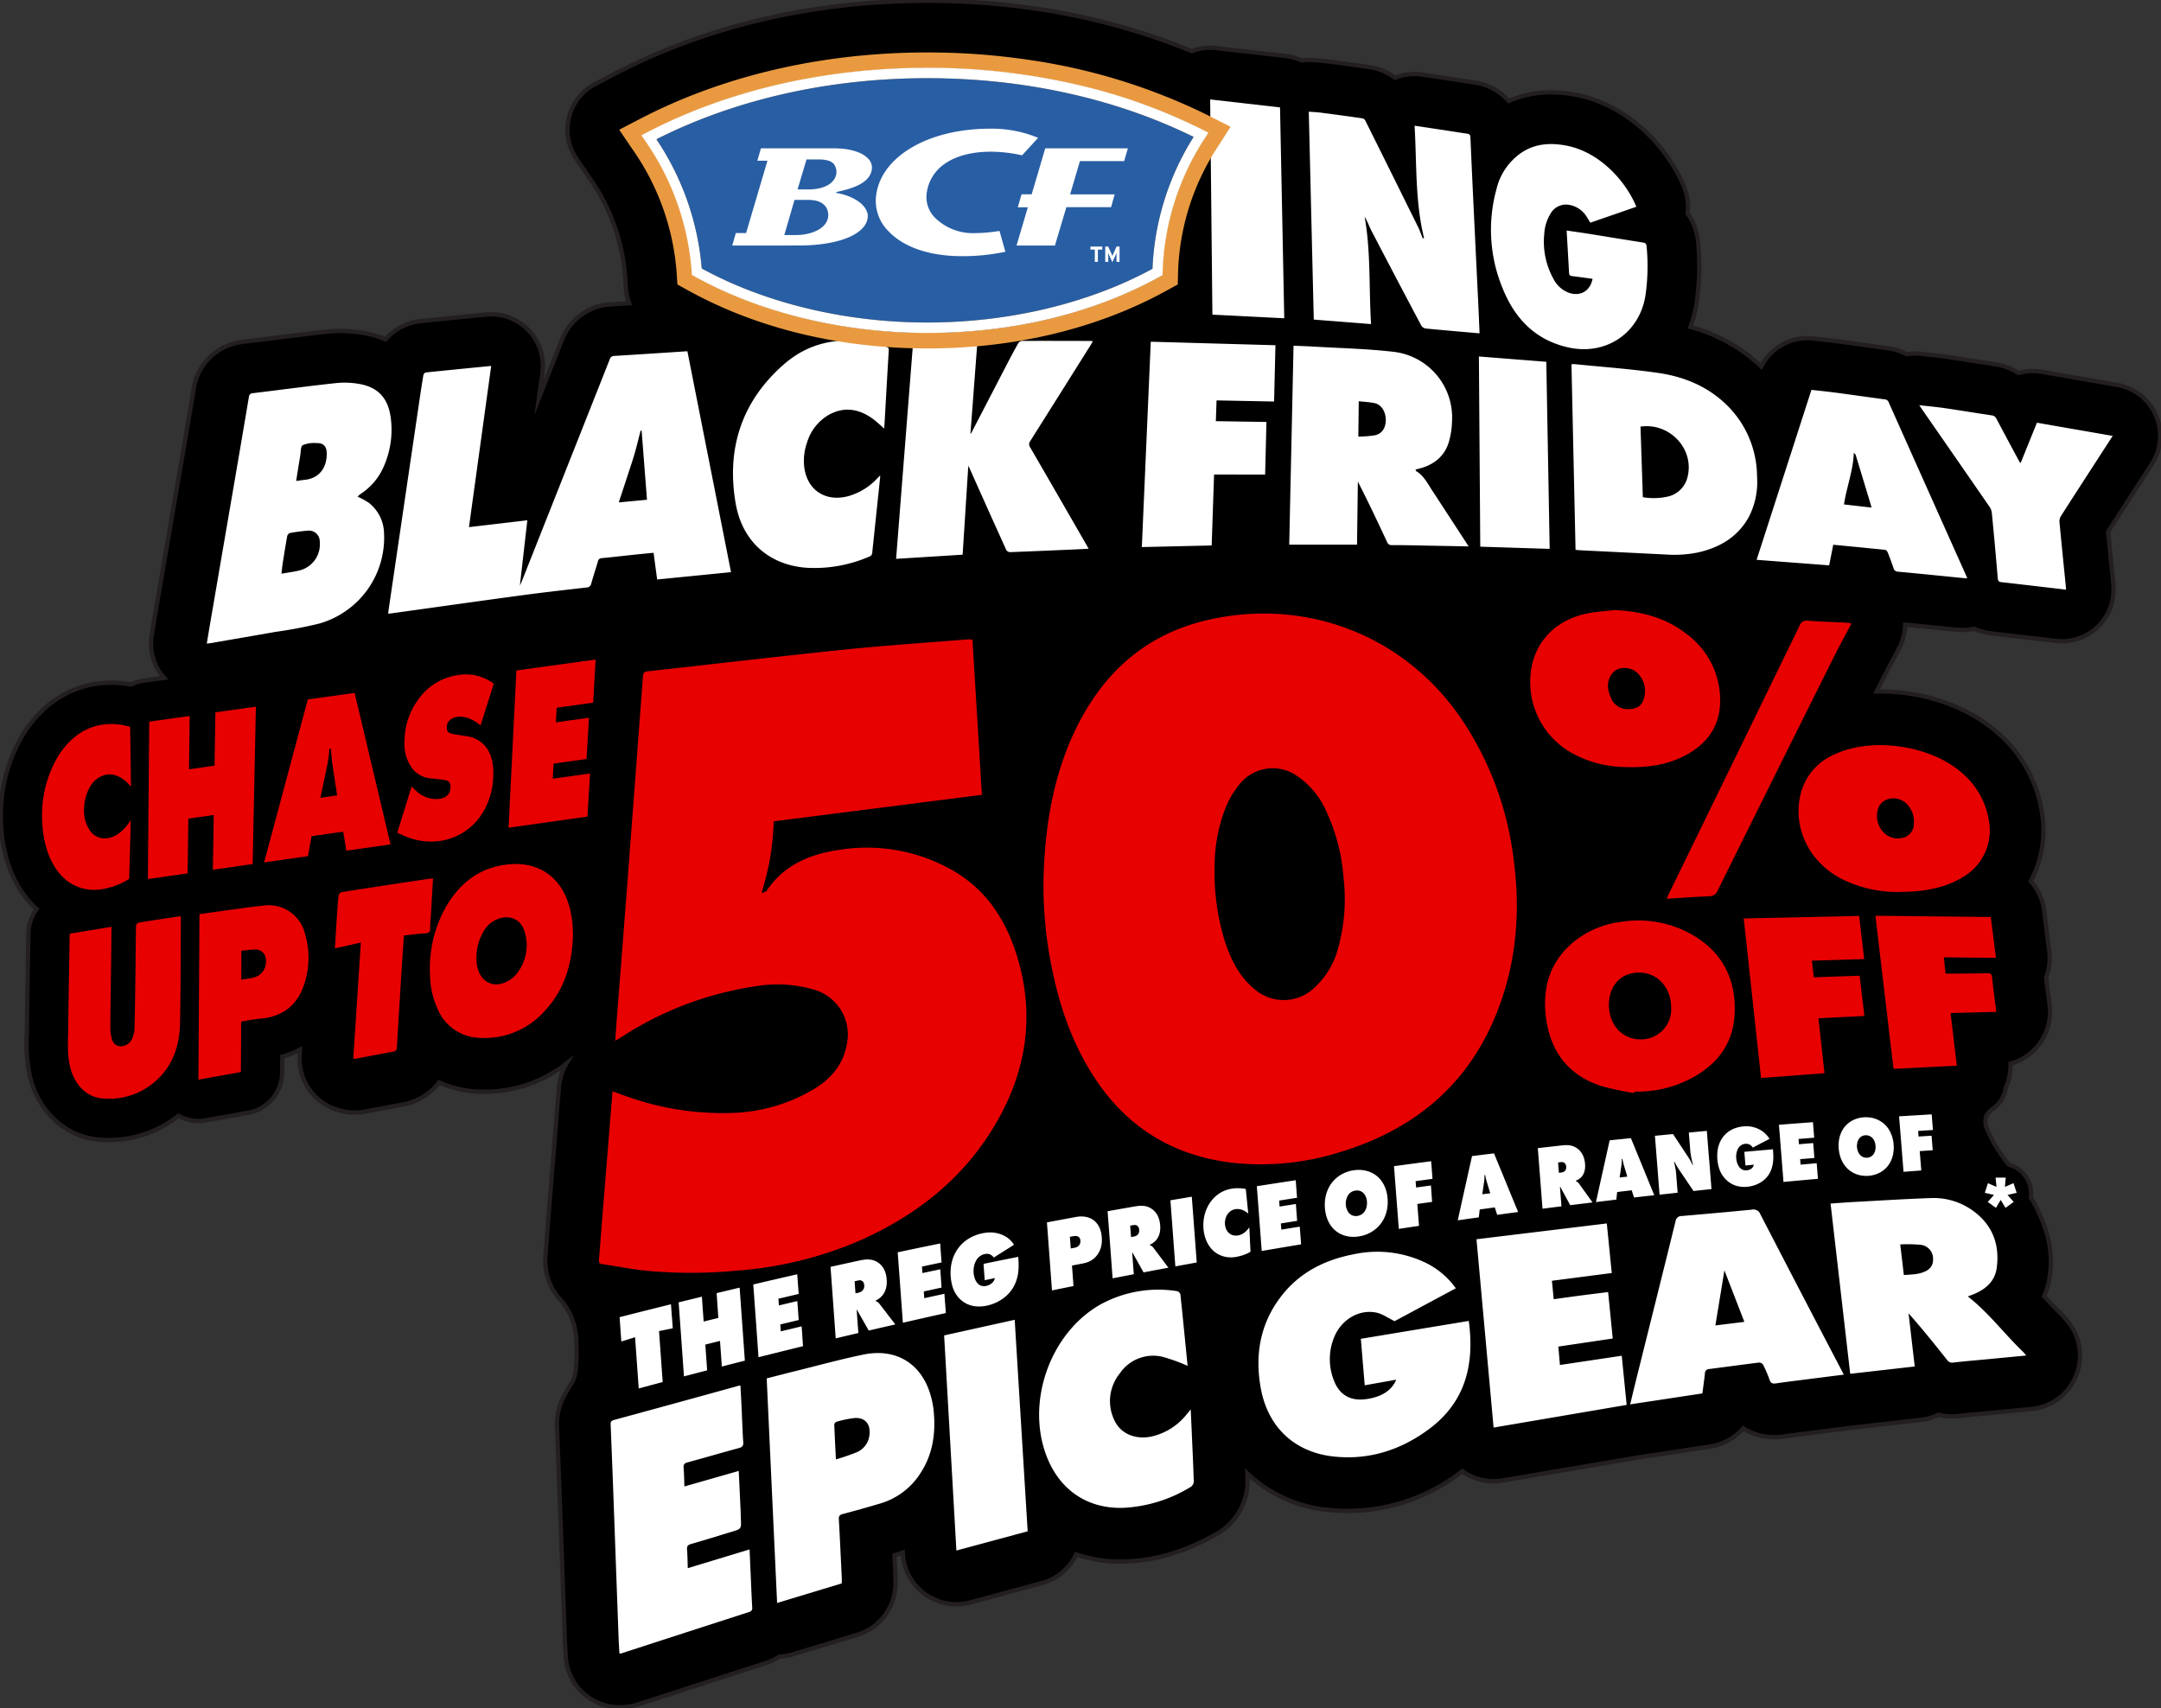
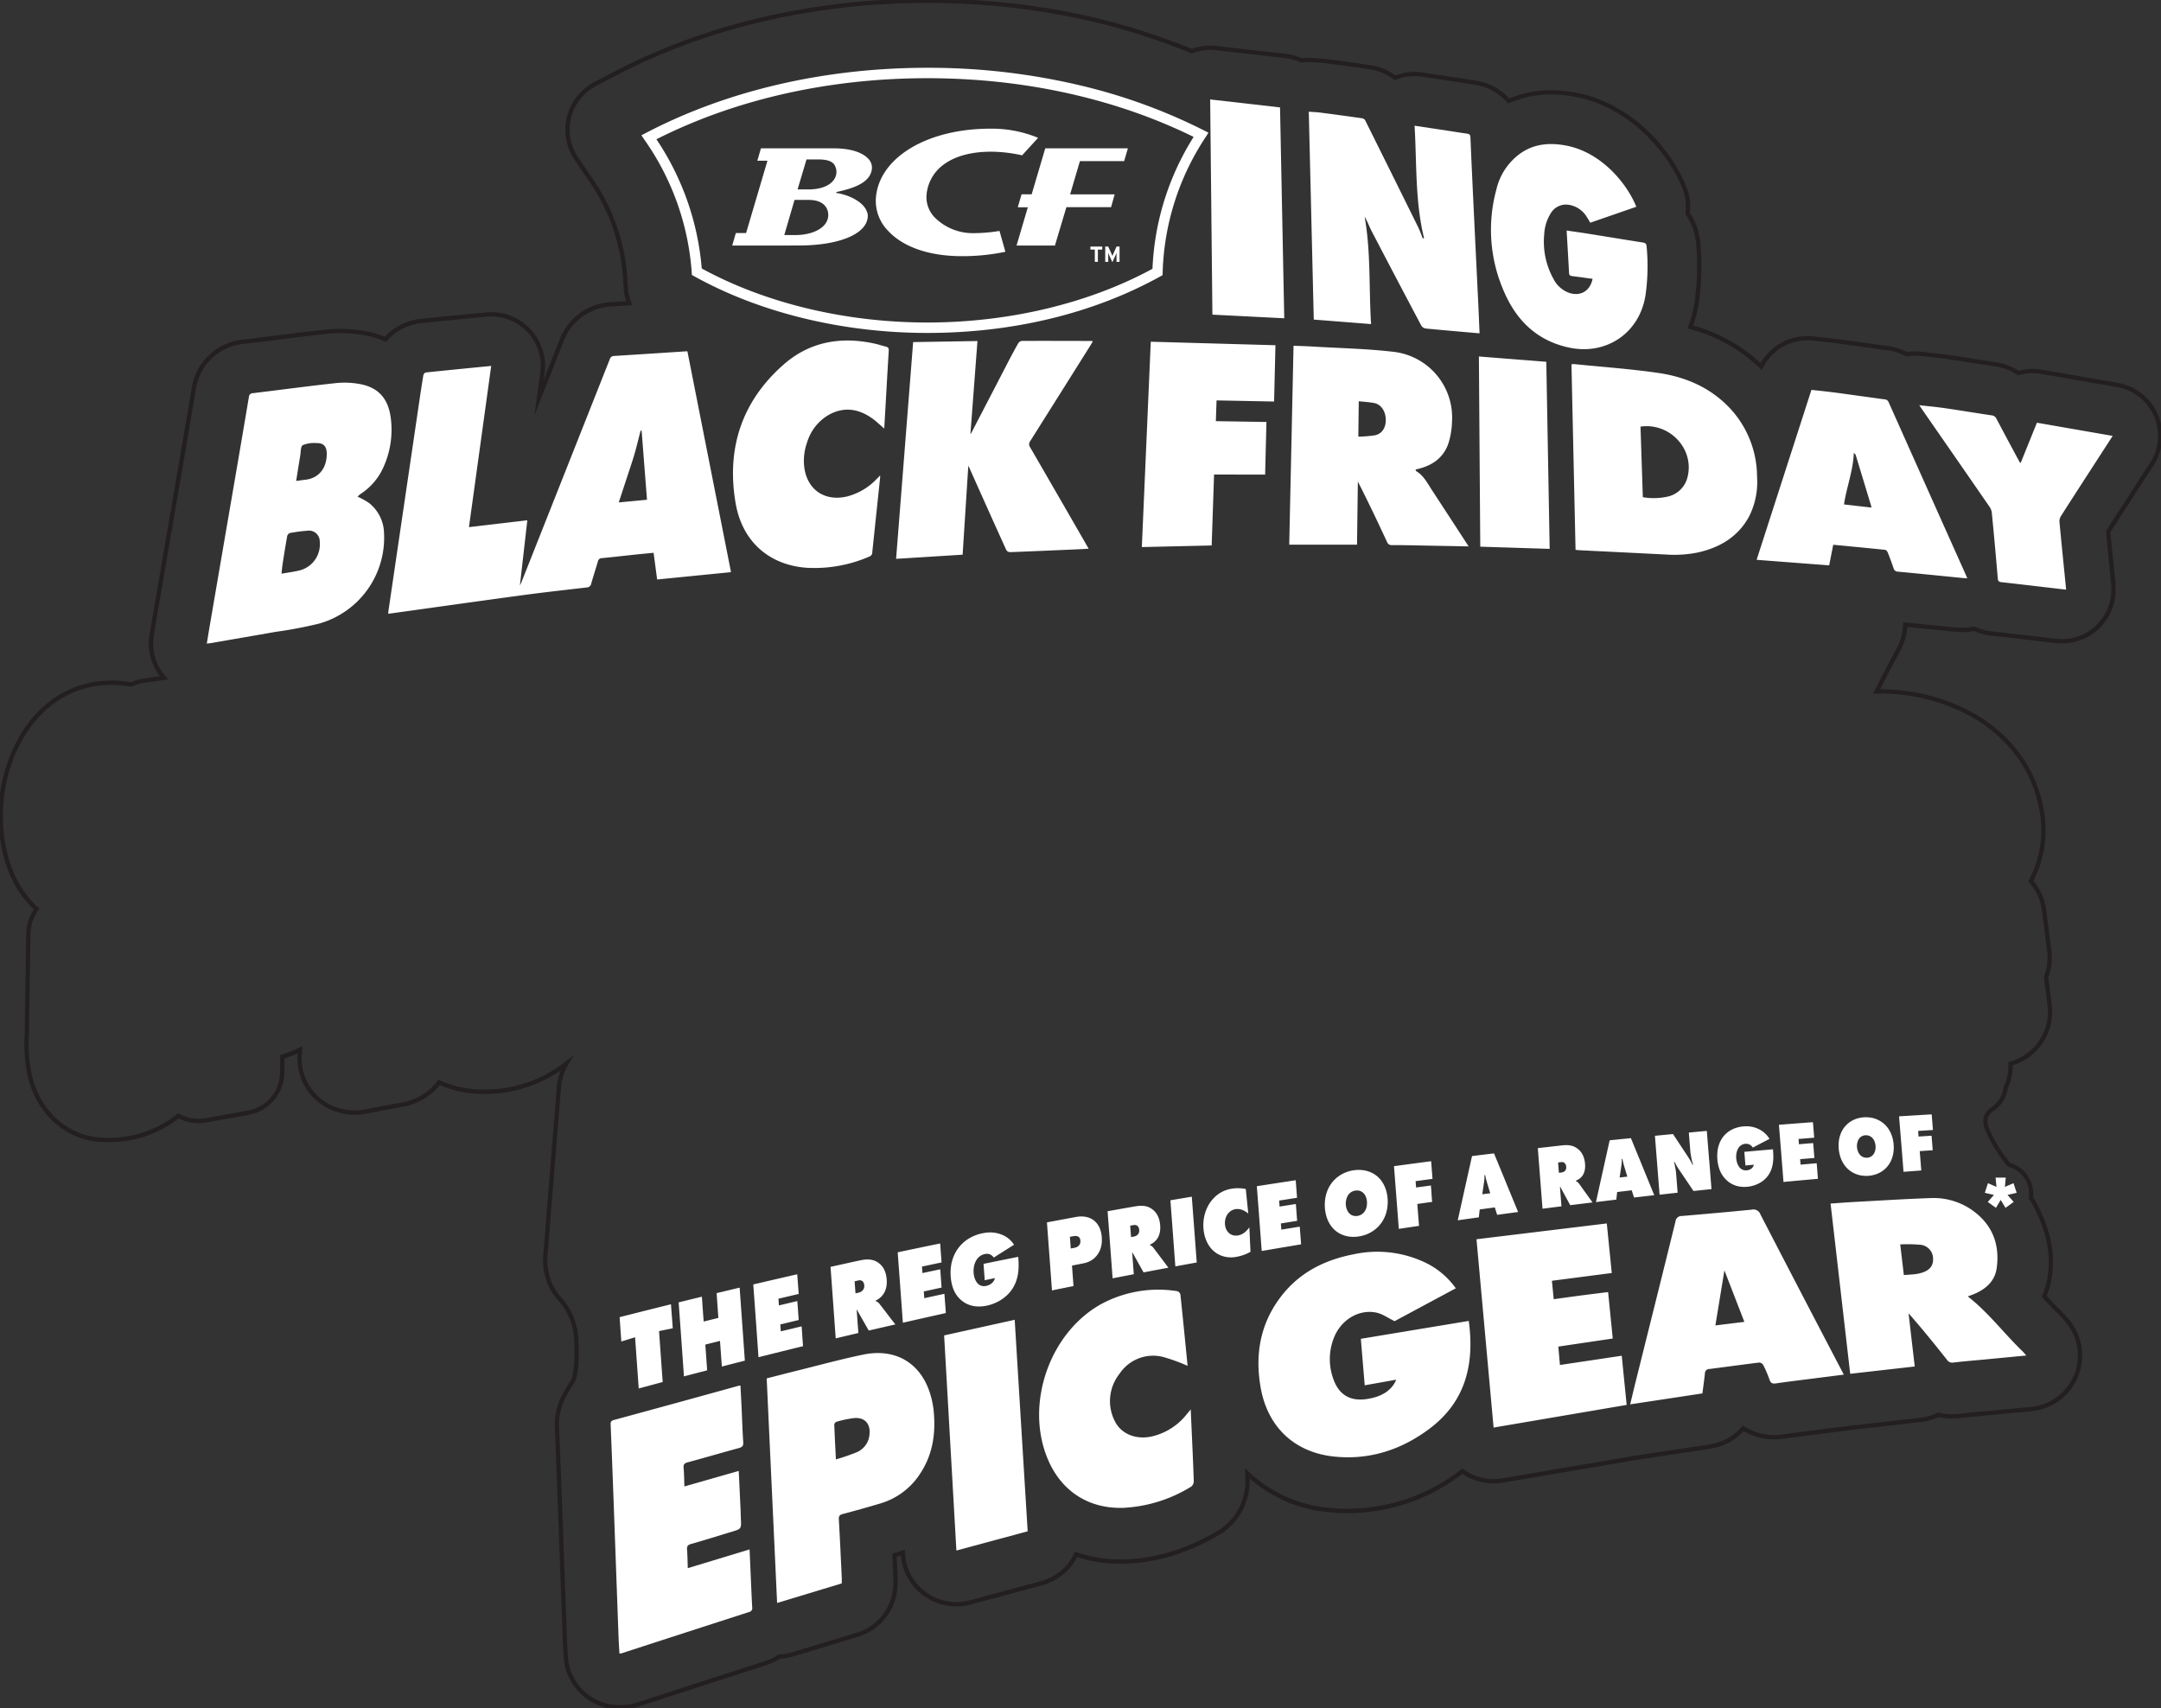
<svg xmlns="http://www.w3.org/2000/svg" width="501.342" height="396.265" viewBox="0 0 501.342 396.265">
  <rect x="0" y="0" width="501.342" height="396.265" fill="#333333" stroke="none" />
  <defs>
    <clipPath id="a">
      <path fill="none" d="M0 0h501.342v396.265H0z" />
    </clipPath>
  </defs>
  <g clip-path="url(#a)">
-     <path d="M500.156 96.327a11.99 11.99 0 0 0-8.928-7.006l-17.576-3.059a12 12 0 0 0-5.376.292 13.5 13.5 0 0 0-5.446-2.049c-1.671-.247-3.338-.51-5.005-.773-1.908-.3-3.88-.61-5.856-.9a112 112 0 0 0-4.542-.544q-.878-.093-1.761-.192a11.7 11.7 0 0 0-3.328.092 13.6 13.6 0 0 0-4.5-1.42q-2.522-.341-5.041-.693c-2.06-.287-4.121-.575-6.185-.847a185 185 0 0 0-4.214-.495q-.869-.094-1.75-.193a11.97 11.97 0 0 0-12.046 6.495 38.14 38.14 0 0 0-16.434-9.179 28.8 28.8 0 0 0 1.465-5.748 59.6 59.6 0 0 0 .388-13.2 14.3 14.3 0 0 0-2.506-7.394 12 12 0 0 0-.776-6.048c-3.661-9.045-12.9-19.2-25.278-21.5a31 31 0 0 0-5.61-.539 24.4 24.4 0 0 0-9.845 2 12.83 12.83 0 0 0-7.982-4.3 148 148 0 0 1-2.476-.376q-.776-.123-1.55-.239c-1.786-.273-3.572-.543-5.412-.819l-2.615-.395a11.96 11.96 0 0 0-6.305.747 13 13 0 0 0-5.927-2.482c-3.167-.454-6.452-.9-9.758-1.33a39 39 0 0 0-2.621-.237q-.381-.025-.783-.054-.473-.037-.944-.037a12 12 0 0 0-1.666.117 12 12 0 0 0-3.641-1.027l-16.214-1.832a12 12 0 0 0-1.357-.078 12 12 0 0 0-4.265.786 153.3 153.3 0 0 0-35.888-9.819 172 172 0 0 0-25.42-1.875c-26.179 0-51.153 5.8-72.224 16.767l-4.849 2.523a11.984 11.984 0 0 0-4.375 17.375l3.077 4.523a45.3 45.3 0 0 1 8.206 22.736l.168 2.654a11.9 11.9 0 0 0 .791 3.582c-1.407.09-2.813.185-4.221.269a12.93 12.93 0 0 0-11.456 8.36q-2.617 6.647-5.252 13.289l.79-5.717a11.986 11.986 0 0 0-11.873-13.624q-.586 0-1.176.058l-2.438.24c-4.414.432-8.582.842-12.856 1.293a12.52 12.52 0 0 0-8.06 4.212 22.5 22.5 0 0 0-4.6-1.384 31.6 31.6 0 0 0-5.868-.549 31 31 0 0 0-3.26.173c-4.2.449-8.4.98-12.462 1.493-2.306.289-4.612.581-6.92.857a12.85 12.85 0 0 0-11.366 10.849 4428 4428 0 0 1-3.008 17.7l-6.115 35.612c-.151.886-.3 1.772-.444 2.679l-.2 1.22a11.98 11.98 0 0 0 2.857 9.893l-4.764.669a9.5 9.5 0 0 0-2.887.894 24 24 0 0 0-4.545-.431 24 24 0 0 0-3.38.236c-6.771.954-12.568 4.816-16.763 11.168l-.042.066a36.23 36.23 0 0 0-5.485 19.672c.025 7.493 2.16 14.215 6.012 18.932a21 21 0 0 0 2.3 2.428 9.56 9.56 0 0 0-1.888 5.311l-.012.261c-.015.317-.027.586-.031.844q-.049 2.954-.1 5.907c-.087 5.058-.176 10.287-.232 15.446q-.008.709-.027 1.42a34.8 34.8 0 0 0 .891 10.273c2.155 7.956 8.411 13.466 15.934 14.035a30 30 0 0 0 2.194.083 25.68 25.68 0 0 0 16.169-5.6 9.6 9.6 0 0 0 4.635 1.2 9.5 9.5 0 0 0 1.689-.151l9.845-1.762a9.586 9.586 0 0 0 7.9-9.355s.029-3.045.034-3.672a21.2 21.2 0 0 0 4.1-1.606l-.081 1.24a12.466 12.466 0 0 0 9.688 12.969 12.8 12.8 0 0 0 5.46.166q1.5-.282 2.994-.568c1.956-.373 3.911-.745 5.87-1.1a13.54 13.54 0 0 0 8.342-5.125 24.2 24.2 0 0 0 9 2.135q.578.025 1.152.032a30.6 30.6 0 0 0 19.384-6.515 12.5 12.5 0 0 0-1.742 5.458s-.1 1.313-.125 1.621l-.6 7.357-1.2 14.865q-.285 3.512-.561 7.027-.318 4.008-.639 8.018a13.48 13.48 0 0 0 3.177 10.1 14.9 14.9 0 0 1 3.931 8.918c.147 2.084.347 8.523-.785 10.328a61 61 0 0 0-2.118 3.621c-.073.137-.151.269-.219.412l-.032.059c-.02.039-.025.075-.043.112a13.8 13.8 0 0 0-1.233 6.6q.34 8.586.663 17.173.308 8.362.61 16.726.28 7.727.563 15.452c.034.937.088 1.813.139 2.662l.063 1.044a12.463 12.463 0 0 0 12.319 11.762c.259 0 .519 0 .778-.017a13.2 13.2 0 0 0 3.67-.625l8.6-2.789q10.485-3.4 20.972-6.79a13.8 13.8 0 0 0 3.23-1.527 12.5 12.5 0 0 0 3.068-.513l14.994-4.538a12.46 12.46 0 0 0 8.855-11.8l.005-.254c.01-.4.025-1-.009-1.71l-.22-4.68.124-.037c.607-.178 1.2-.381 1.788-.595l.013.234a12.47 12.47 0 0 0 15.694 11.326l16.538-4.465a12.45 12.45 0 0 0 7.994-6.663 31.6 31.6 0 0 0 9.9 1.663c.393 0 .791 0 1.189-.009 7.381-.176 14.544-2.348 21.906-6.644a13.96 13.96 0 0 0 6.747-12.375q-.022-.721-.049-1.44a31.53 31.53 0 0 0 18.862 8.492c1.352.141 2.72.219 4.061.232a43.2 43.2 0 0 0 26.816-9.109l.16-.122a12.46 12.46 0 0 0 7.12 2.339 12.6 12.6 0 0 0 2.221-.176l30.873-5.258c.107-.019.212-.043.319-.063s.183-.017.275-.03l16.756-2.542a12.45 12.45 0 0 0 7.588-4.2 13.44 13.44 0 0 0 7.042 2.055 15 15 0 0 0 2.4-.171c1.828-.271 3.68-.5 5.641-.747l2.059-.259c1.669-.213 7.779-.988 7.779-.988q.344-.044.683-.108c.208-.013.417-.027.625-.051l14.969-1.7a12.5 12.5 0 0 0 4.063-1.184 14 14 0 0 0 3.069.366 15 15 0 0 0 1.9-.1c1.671-.2 3.377-.351 5.183-.515q1.147-.103 2.293-.212c2.079-.2 9.157-.875 9.157-.875a12.465 12.465 0 0 0 8.113-20.709q-.123-.139-.219-.251c-.292-.337-.731-.845-1.319-1.415-1.177-1.137-2.36-2.411-3.6-3.763a19.7 19.7 0 0 0 1.325-4.892c.912-6.7-1.226-12.549-4.426-18.058a6.9 6.9 0 0 0-5.09-7.587 34.2 34.2 0 0 1-4.958-8.019c-1.994-5.339 2.567-3.76 4.04-8.926a2.7 2.7 0 0 0 .1-.742 12.4 12.4 0 0 0 1.191-5.766 12.466 12.466 0 0 0 9.076-13.59q-.153-1.2-.307-2.359c-.188-1.428-.368-2.8-.517-4.121a12.5 12.5 0 0 0 .734-6.058l-1.206-9.482a12.4 12.4 0 0 0-3.075-6.724 25.3 25.3 0 0 0 2.513-16.431 30.46 30.46 0 0 0-9.782-17.627c-6.681-6.136-16.854-9.862-27.213-9.97q-.635-.002-1.264.007.59-1.179 1.161-2.325c.813-1.632 1.694-3.286 2.628-5.036.461-.868.927-1.742 1.395-2.633a12.46 12.46 0 0 0 1.422-5.506c2.374.23 4.751.467 7.076.7l4.017.4c.39.037.781.064 1.224.09l.337.02q.397.025.791.025a12 12 0 0 0 2.559-.28 13.6 13.6 0 0 0 4.06 1.1q5.009.559 10.016 1.156l3.233.379 1.686.192a12 12 0 0 0 1.361.078 11.986 11.986 0 0 0 11.964-12.693l-.007-.135a17 17 0 0 0-.065-.887l-.337-3.388a2454 2454 0 0 1-.827-8.328c1.783-2.774 3.584-5.556 5.341-8.27l4.814-7.437a11.99 11.99 0 0 0 .919-11.312" />
    <path fill="#231f20" d="M215.182-.323a173 173 0 0 1 25.494 1.88 154 154 0 0 1 35.824 9.777 12.4 12.4 0 0 1 5.67-.668l16.212 1.847a12.4 12.4 0 0 1 3.661 1.009 12.6 12.6 0 0 1 2.574-.064c.25.019.5.035.74.051h.036c.773.051 1.65.11 2.653.241 3.224.416 6.51.864 9.764 1.331a13.44 13.44 0 0 1 5.93 2.411 12.4 12.4 0 0 1 4.44-.817 12.6 12.6 0 0 1 1.866.141l2.615.395a1656 1656 0 0 1 6.966 1.058c.784.124 1.619.255 2.468.375a13.4 13.4 0 0 1 8.047 4.19 25 25 0 0 1 9.711-1.9 31.4 31.4 0 0 1 5.7.547c12.566 2.332 21.937 12.63 25.65 21.8a12.5 12.5 0 0 1 .833 6.1 14.8 14.8 0 0 1 2.485 7.489 60 60 0 0 1-.392 13.306 29.4 29.4 0 0 1-1.309 5.339 38.7 38.7 0 0 1 15.651 8.706 12.47 12.47 0 0 1 12.234-6.183c.585.066 1.173.131 1.747.193 1.36.149 2.766.3 4.226.5 1.9.251 3.822.519 5.684.778l.5.07c2.016.28 3.57.494 5.039.693a14.1 14.1 0 0 1 4.519 1.4 12.2 12.2 0 0 1 3.3-.068c.489.055.987.109 1.469.16l.288.031c1.58.165 3.015.321 4.561.546 2.006.293 4.054.615 5.862.9l.131.021c1.6.251 3.246.511 4.87.751a14 14 0 0 1 5.455 2 12.5 12.5 0 0 1 5.381-.243l17.576 3.058a12.485 12.485 0 0 1 8.344 19.083l-4.872 7.527c-1.7 2.625-3.456 5.339-5.188 8.033.267 2.743.543 5.493.81 8.154l.339 3.394c.027.27.048.55.066.91l.007.136a12.48 12.48 0 0 1-13.882 13.137l-1.685-.192-3.234-.379c-3.254-.382-6.619-.777-10.013-1.155a14.1 14.1 0 0 1-4.059-1.079 12.6 12.6 0 0 1-2.5.257q-.405 0-.823-.027l-.336-.02a33 33 0 0 1-1.241-.091l-4.02-.4c-1.983-.2-4.267-.425-6.55-.647a13 13 0 0 1-1.455 5.19c-.376.716-.755 1.429-1.121 2.119l-.275.517c-.882 1.653-1.793 3.361-2.622 5.024q-.392.788-.8 1.593h.455c10.481.11 20.778 3.886 27.547 10.1a30.95 30.95 0 0 1 9.937 17.912 25.88 25.88 0 0 1-2.4 16.446 12.9 12.9 0 0 1 2.969 6.73l1.206 9.482a13 13 0 0 1-.719 6.185c.15 1.316.329 2.675.5 3.991l.054.412.253 1.949a12.966 12.966 0 0 1-9.063 14.026 13 13 0 0 1-1.2 5.507 3 3 0 0 1-.116.765 7.74 7.74 0 0 1-3.019 4.267 3.9 3.9 0 0 0-1.367 1.509 4.17 4.17 0 0 0 .333 2.839 33 33 0 0 0 4.788 7.759 7.47 7.47 0 0 1 5.351 7.152 7 7 0 0 1-.044.763 36.5 36.5 0 0 1 3.722 8.555 23.8 23.8 0 0 1 .684 9.676 20 20 0 0 1-1.238 4.72c1.087 1.185 2.234 2.417 3.364 3.508.6.58 1.046 1.1 1.341 1.438l.045.052q.079.092.176.2a12.964 12.964 0 0 1-8.438 21.54c-.07.007-7.1.68-9.157.874-.724.069-1.462.136-2.176.2l-.261.024c-1.753.159-3.408.31-5.028.5a16 16 0 0 1-1.963.105 14.6 14.6 0 0 1-3-.34 13 13 0 0 1-4.066 1.155l-14.969 1.7c-.216.025-.437.039-.619.051q-.357.066-.683.107c-.06.008-6.128.777-7.778.988l-1.334.168-.726.091c-1.756.219-3.745.466-5.63.746a15.5 15.5 0 0 1-2.483.176 14 14 0 0 1-6.94-1.911 12.97 12.97 0 0 1-7.61 4.054l-16.756 2.542a3 3 0 0 1-.181.021l-.09.009-.107.022-.2.04-30.885 5.26a13 13 0 0 1-2.31.184 12.9 12.9 0 0 1-7.1-2.221 43.67 43.67 0 0 1-26.994 9.113 44 44 0 0 1-4.108-.235 32.23 32.23 0 0 1-18.269-7.808q0 .122.007.244a14.46 14.46 0 0 1-6.995 12.821c-7.436 4.338-14.68 6.534-22.146 6.712-.271.007-.55.01-.852.01h-.353a32.2 32.2 0 0 1-9.643-1.551 12.95 12.95 0 0 1-8.117 6.534l-16.538 4.465a13 13 0 0 1-3.513.446 12.9 12.9 0 0 1-7.453-2.45 12.97 12.97 0 0 1-5.326-9.347c-.332.115-.641.216-.94.307l.2 4.29c.034.721.019 1.332.009 1.737l-.006.256a12.96 12.96 0 0 1-9.21 12.275l-14.994 4.538a13 13 0 0 1-3.057.528 14.4 14.4 0 0 1-3.232 1.509c-5.985 1.932-12.067 3.9-17.949 5.81l-11.62 3.769a13.7 13.7 0 0 1-3.8.649c-.259.015-.532.021-.805.018a12.965 12.965 0 0 1-12.808-12.24q-.03-.521-.062-1.04l-.01-.172c-.048-.8-.1-1.623-.13-2.5-.194-5.268-.39-10.678-.563-15.452l-.2-5.551q-.2-5.587-.408-11.174a5630 5630 0 0 0-.663-17.172 14.3 14.3 0 0 1 1.274-6.819 1 1 0 0 1 .058-.142l.029-.054c.05-.1.1-.2.152-.289l.071-.13a59 59 0 0 1 2.137-3.653c.963-1.535.894-7.418.709-10.026a14.4 14.4 0 0 0-3.807-8.622 13.1 13.1 0 0 1-2.722-4.9 14.9 14.9 0 0 1-.579-5.565c.2-2.454.4-4.948.587-7.359l.178-2.242c.142-1.785.288-3.63.435-5.444.4-5.032.815-10.1 1.2-14.865l.6-7.357c.025-.3.124-1.606.125-1.619a13 13 0 0 1 .893-3.822 31.2 31.2 0 0 1-7.439 3.738 31.6 31.6 0 0 1-10.6 1.679c-.408-.005-.79-.016-1.169-.032a24.7 24.7 0 0 1-8.826-2.018 14.06 14.06 0 0 1-8.408 5c-1.945.35-3.92.727-5.831 1.091l-.034.007-2.995.568a13.3 13.3 0 0 1-5.667-.171 12.966 12.966 0 0 1-10.068-13.49l.025-.377a22 22 0 0 1-3.049 1.154l-.031 3.3a10.09 10.09 0 0 1-8.31 9.843l-9.845 1.762a10 10 0 0 1-1.778.159 10.1 10.1 0 0 1-4.582-1.108 26.2 26.2 0 0 1-16.221 5.51 30 30 0 0 1-2.231-.084c-7.739-.586-14.169-6.239-16.38-14.4a35.2 35.2 0 0 1-.909-10.416c.01-.42.021-.915.027-1.414.056-5.111.144-10.292.23-15.3v-.177l.1-5.876c0-.271.017-.561.031-.859l.012-.259a10.04 10.04 0 0 1 1.724-5.219 21.5 21.5 0 0 1-2.035-2.205c-3.923-4.8-6.097-11.636-6.123-19.241a36.74 36.74 0 0 1 5.564-19.947l.021-.033.015-.023.01-.017c4.277-6.475 10.194-10.413 17.111-11.387a25 25 0 0 1 3.45-.24 24.6 24.6 0 0 1 4.477.409 10 10 0 0 1 2.886-.867l3.881-.545a12.48 12.48 0 0 1-2.4-9.6l.2-1.22c.175-1.077.312-1.9.445-2.682l6.14-35.775c.985-5.751 2-11.7 2.98-17.535a13.34 13.34 0 0 1 11.8-11.262c2.02-.242 4.073-.5 6.059-.749l.859-.108c4.059-.513 8.256-1.043 12.471-1.494a31 31 0 0 1 3.313-.175 32 32 0 0 1 5.961.558 23 23 0 0 1 4.371 1.279 12.98 12.98 0 0 1 8.142-4.113c4.146-.437 8.109-.828 12.86-1.294l2.438-.24c.4-.04.812-.06 1.225-.06a12.48 12.48 0 0 1 9 3.831 12.48 12.48 0 0 1 3.37 10.361l-.222 1.6c1.331-3.362 2.561-6.472 3.728-9.425a13.42 13.42 0 0 1 11.89-8.676c.939-.056 1.893-.119 2.815-.179l.741-.048a12.4 12.4 0 0 1-.6-3.094l-.168-2.653a44.8 44.8 0 0 0-8.121-22.486l-3.077-4.523a12.484 12.484 0 0 1 4.558-18.1l4.85-2.523C163.875 5.498 188.929-.323 215.182-.323m61.3 12.728-.183-.076a153 153 0 0 0-35.771-9.787A172 172 0 0 0 215.182.677c-26.1 0-50.992 5.778-71.993 16.71l-4.85 2.523a11.484 11.484 0 0 0-4.193 16.65l3.077 4.523a45.77 45.77 0 0 1 8.298 22.994l.168 2.654a11.4 11.4 0 0 0 .758 3.432l.248.637-.682.044-1.4.091c-.924.06-1.879.122-2.82.179a12.44 12.44 0 0 0-11.021 8.045c-1.6 4.051-3.32 8.4-5.256 13.286l-1.528 3.86 1.358-9.829a11.486 11.486 0 0 0-11.378-13.055c-.38 0-.759.019-1.126.055l-2.439.24c-4.749.465-8.711.856-12.853 1.293a12 12 0 0 0-7.737 4.045l-.238.271-.332-.141a22 22 0 0 0-4.5-1.353 31 31 0 0 0-5.775-.54 30 30 0 0 0-3.206.17c-4.206.45-8.4.98-12.453 1.492l-.859.108c-1.987.25-4.041.508-6.064.75a12.36 12.36 0 0 0-10.935 10.427c-.976 5.84-1.995 11.788-2.981 17.539l-.027.16-6.115 35.612c-.132.775-.269 1.6-.443 2.674l-.2 1.221a11.44 11.44 0 0 0 2.738 9.48l.618.7-5.686.8a9 9 0 0 0-2.736.848l-.15.074-.165-.032a23.6 23.6 0 0 0-4.451-.422 24 24 0 0 0-3.311.231c-6.622.933-12.3 4.716-16.411 10.941l-.026.041-.013.02-.006.009a35.73 35.73 0 0 0-5.4 19.4c.025 7.377 2.12 13.989 5.9 18.618a20.6 20.6 0 0 0 2.25 2.372l.339.3-.272.366a9.05 9.05 0 0 0-1.789 5.034l-.012.262c-.015.3-.027.571-.03.828q-.048 2.941-.1 5.879v.177c-.086 5.009-.174 10.189-.23 15.3-.005.5-.017 1-.027 1.427a34.4 34.4 0 0 0 .874 10.13c2.1 7.749 8.179 13.114 15.49 13.667.732.054 1.457.081 2.156.081a25.2 25.2 0 0 0 15.847-5.498l.261-.208.292.161a9.1 9.1 0 0 0 4.393 1.139 9 9 0 0 0 1.6-.143l9.854-1.759a9.09 9.09 0 0 0 7.486-8.867s.029-3.045.034-3.671v-.378l.364-.1a21 21 0 0 0 4-1.568l.786-.406-.139 2.122a11.966 11.966 0 0 0 9.3 12.451h.011a12.4 12.4 0 0 0 2.868.368h.124a12.4 12.4 0 0 0 2.255-.209q1.5-.282 2.992-.567l.034-.007c1.913-.365 3.891-.741 5.84-1.092a13.03 13.03 0 0 0 8.031-4.934l.241-.321.366.167a23.7 23.7 0 0 0 8.817 2.09c.368.016.741.026 1.137.032h.339a30.1 30.1 0 0 0 18.732-6.412l2.106-1.633-1.371 2.286a12.04 12.04 0 0 0-1.672 5.239c0 .053-.1 1.318-.126 1.624l-.6 7.357c-.386 4.762-.8 9.833-1.2 14.865-.147 1.814-.293 3.658-.435 5.442l-.178 2.242a5106 5106 0 0 1-.587 7.361 13.9 13.9 0 0 0 .538 5.193 12.1 12.1 0 0 0 2.515 4.531 15.4 15.4 0 0 1 4.056 9.214c.006.083.571 8.347-.86 10.629a58 58 0 0 0-2.1 3.59c-.025.048-.051.1-.077.143a5 5 0 0 0-.132.25l-.024.046-.008.014a1 1 0 0 1-.039.1 13.3 13.3 0 0 0-1.189 6.369v.005c.229 5.767.451 11.42.663 17.175q.205 5.586.408 11.174l.2 5.551c.173 4.773.369 10.184.563 15.451.032.869.081 1.688.128 2.48l.01.171q.033.52.063 1.044a11.963 11.963 0 0 0 11.83 11.299q.387.005.743-.016h.016a12.7 12.7 0 0 0 3.531-.6l11.619-3.768c5.882-1.907 11.965-3.878 17.95-5.81a13.4 13.4 0 0 0 3.113-1.472l.114-.073.135-.006a12 12 0 0 0 2.946-.493l14.994-4.538a11.96 11.96 0 0 0 8.5-11.328l.006-.27c.01-.39.024-.98-.009-1.665l-.22-4.68-.019-.4.381-.109.055-.016.069-.021a28 28 0 0 0 1.754-.584l.632-.23.052.9a11.97 11.97 0 0 0 4.945 9.023 11.9 11.9 0 0 0 6.878 2.261h.124a12 12 0 0 0 3.118-.412l16.537-4.465a11.95 11.95 0 0 0 7.673-6.4l.192-.4.421.144a31.1 31.1 0 0 0 9.745 1.636h.344c.294 0 .564 0 .827-.01 7.293-.174 14.381-2.325 21.667-6.576a13.45 13.45 0 0 0 6.5-11.927c-.01-.35-.023-.705-.035-1.048l-.057-1.624.89.856a31.06 31.06 0 0 0 18.568 8.355c1.334.139 2.684.216 4.015.229h.451a42.75 42.75 0 0 0 26.06-9.012l.117-.089.331-.256.3.216a11.9 11.9 0 0 0 6.834 2.245h.108a12 12 0 0 0 2.024-.17l30.872-5.258q.085-.015.172-.034l.137-.027h.031l.136-.015c.046 0 .09-.009.129-.014l16.754-2.542a11.96 11.96 0 0 0 7.284-4.035l.281-.327.365.23a12.97 12.97 0 0 0 6.781 1.978 14.4 14.4 0 0 0 2.325-.165c1.9-.282 3.893-.53 5.653-.749l.726-.091 1.331-.168c1.65-.211 7.719-.98 7.78-.988q.31-.04.653-.1l.03-.006h.031c.225-.015.412-.027.6-.049l14.969-1.7a12 12 0 0 0 3.9-1.137l.16-.078.173.041a13.6 13.6 0 0 0 2.959.353h.147a15 15 0 0 0 1.689-.1c1.633-.192 3.295-.344 5.054-.5l.261-.024c.713-.065 1.45-.132 2.172-.2 2.055-.194 9.086-.868 9.156-.875a11.964 11.964 0 0 0 7.788-19.879q-.104-.117-.189-.216l-.043-.05c-.284-.328-.713-.825-1.28-1.373-1.224-1.182-2.459-2.518-3.62-3.785l-.215-.235.123-.295a19 19 0 0 0 1.291-4.767 22.8 22.8 0 0 0-.658-9.277 35.8 35.8 0 0 0-3.706-8.462l-.085-.146.021-.167a6.405 6.405 0 0 0-4.724-7.042l-.167-.045-.138-.184a34.3 34.3 0 0 1-4.992-8.1 5.04 5.04 0 0 1-.331-3.546 4.75 4.75 0 0 1 1.673-1.931 6.8 6.8 0 0 0 2.684-3.761 2.2 2.2 0 0 0 .079-.6v-.114l.049-.1a12 12 0 0 0 1.144-5.534l-.015-.4.382-.1a11.966 11.966 0 0 0 8.712-13.045q-.126-.984-.252-1.945l-.054-.411c-.179-1.36-.365-2.767-.518-4.13l-.014-.121.044-.114a12 12 0 0 0 .7-5.815l-1.206-9.482a11.9 11.9 0 0 0-2.952-6.454l-.234-.262.166-.309a24.84 24.84 0 0 0 2.46-16.11 29.97 29.97 0 0 0-9.627-17.343c-6.592-6.053-16.64-9.731-26.88-9.838-.421 0-.849 0-1.249.007l-.827.016.413-.827 1.117-2.237c.835-1.676 1.75-3.39 2.634-5.048l.274-.516c.366-.689.744-1.4 1.119-2.114a12 12 0 0 0 1.365-5.286l.013-.538.535.052c2.457.238 4.941.486 7.077.7l4.017.4c.348.033.72.06 1.2.088l.339.02q.389.024.761.025a11.6 11.6 0 0 0 2.452-.268l.161-.035.15.067a13.1 13.1 0 0 0 3.911 1.064c3.4.379 6.763.774 10.019 1.156l3.233.379 1.684.191a11.485 11.485 0 0 0 12.769-12.089l-.007-.141a17 17 0 0 0-.063-.86l-.339-3.395c-.273-2.717-.555-5.527-.827-8.33l-.017-.173.094-.146c1.764-2.744 3.553-5.508 5.284-8.182l4.872-7.527a11.485 11.485 0 0 0-7.675-17.554l-17.577-3.059a11.5 11.5 0 0 0-5.152.28l-.22.063-.192-.125a13 13 0 0 0-5.246-1.973c-1.63-.241-3.282-.5-4.88-.753l-.13-.021c-1.8-.284-3.85-.605-5.85-.9-1.527-.223-2.952-.377-4.522-.541l-.289-.031c-.483-.052-.983-.106-1.475-.161a11.2 11.2 0 0 0-3.189.088l-.166.028-.149-.078a13.1 13.1 0 0 0-4.338-1.367c-1.471-.2-3.026-.413-5.043-.693l-.5-.07c-1.86-.259-3.784-.527-5.678-.777-1.449-.192-2.849-.345-4.2-.493-.575-.062-1.164-.127-1.752-.193a11.49 11.49 0 0 0-11.544 6.224l-.3.6-.487-.465a37.7 37.7 0 0 0-16.222-9.059l-.524-.145.188-.51a28.4 28.4 0 0 0 1.44-5.648 59 59 0 0 0 .384-13.086 13.76 13.76 0 0 0-2.413-7.139l-.115-.16.025-.2a11.5 11.5 0 0 0-.744-5.8c-3.61-8.918-12.711-18.93-24.905-21.193a30.4 30.4 0 0 0-5.519-.53 23.9 23.9 0 0 0-9.644 1.96l-.337.147-.241-.278a12.4 12.4 0 0 0-7.674-4.128c-.857-.121-1.7-.253-2.485-.377a2110 2110 0 0 0-6.958-1.057l-2.615-.395a11.6 11.6 0 0 0-1.717-.13 11.4 11.4 0 0 0-4.326.846l-.262.107-.226-.17a12.46 12.46 0 0 0-5.7-2.387 710 710 0 0 0-9.751-1.329 39 39 0 0 0-2.591-.234h-.035l-.753-.052a11.7 11.7 0 0 0-2.5.076l-.145.02-.133-.061a11.5 11.5 0 0 0-3.489-.984l-16.209-1.847a11 11 0 0 0-1.3-.075 11.5 11.5 0 0 0-4.087.754Z" />
    <path fill="#fff" d="M316.61 321.396c-.3-3.575-.593-7.088-.9-10.789 8.372-1.388 16.678-2.765 25.039-4.149 1.366 10.077-.756 18.747-9.123 25.017-6.524 4.892-13.93 7.3-22.109 6.453-9.208-.959-15.425-6.852-17.044-15.972-1.366-7.684-.119-14.891 4.743-21.2 4.266-5.541 10.1-8.471 16.848-9.764a25.84 25.84 0 0 1 16.353 1.82 18.5 18.5 0 0 1 7.324 6.074l-14.2 7.627c-1.549-.745-2.835-1.7-4.256-1.989-4.072-.83-8.194 1.695-9.814 5.827a13.4 13.4 0 0 0-.058 9.8c1.293 3.5 3.889 4.973 7.6 4.441 3.509-.5 5.89-2.008 6.9-4.5l-7.3 1.3m-144.83.071c.092 1.788.187 3.5.268 5.222.122 2.632.195 5.265.378 7.893.058.844-.208 1.157-.991 1.371-3.978 1.083-7.935 2.244-11.913 3.323-.756.205-1.007.507-.932 1.294.127 1.366.127 2.743.188 4.294l12.605-3.6c.152 3.214.3 6.259.437 9.306.027.59.024 1.181.054 1.769.12 2.37.122 2.364-2.1 3.035-3.157.952-6.3 1.947-9.474 2.847-.786.222-.966.569-.908 1.318.105 1.361.113 2.73.169 4.284l14.335-4.348c.078 1.783.149 3.421.222 5.06.124 2.789.232 5.578.385 8.365a.916.916 0 0 1-.74 1.1q-14.8 4.776-29.583 9.584a2.6 2.6 0 0 1-.476.036c-.064-1.164-.149-2.315-.192-3.467q-.59-16.089-1.171-32.179-.317-8.6-.666-17.207c-.024-.6-.119-1.088.725-1.316q14.493-3.937 28.965-7.949a3 3 0 0 1 .419-.036m22.134 17.126a50 50 0 0 0 4.9-1.69 4.88 4.88 0 0 0 2.9-4.138c.242-2.418-1.051-3.922-3.467-3.773a24.3 24.3 0 0 0-4.235.884.83.83 0 0 0-.471.634c.1 2.616.239 5.231.38 8.083m1.352 28.765-14.994 4.538c-.807-17.394-1.61-34.677-2.416-52.1 2.209-.564 4.4-1.137 6.595-1.679 5.26-1.3 10.49-2.743 15.792-3.84 7.854-1.621 13.844 2.283 15.807 10.043a20 20 0 0 1 .52 2.774c.539 5.173-.083 10.114-2.98 14.594a16.56 16.56 0 0 1-9.477 7.157 297 297 0 0 1-8.616 2.42c-.8.207-.939.544-.9 1.3.259 4.514.461 9.03.676 13.545.018.388-.005.778-.01 1.242m202.685-59.843 6.722-.829-4.628-11.947-2.095 12.776m29.8 11.414c-2.743.347-5.266.666-7.789.989-2.65.339-5.305.649-7.947 1.042-.8.117-1.21-.027-1.49-.834a29 29 0 0 0-1.486-3.46 1.18 1.18 0 0 0-.944-.537c-3.862.47-7.715 1.01-11.573 1.5a1 1 0 0 0-1 1.044c-.163 1.52-.38 3.035-.583 4.612l-16.757 2.542c.52-2.147 1-4.185 1.51-6.219 3.009-12.076 6.037-24.148 9.008-36.234a1.4 1.4 0 0 1 1.495-1.249c5.405-.461 10.809-.94 16.207-1.472a1.71 1.71 0 0 1 1.991 1.089q9.257 17.9 18.6 35.746l.756 1.44m13.927-23.099c.969-.076 1.827-.117 2.677-.217a8.5 8.5 0 0 0 1.493-.327c1.816-.561 2.652-1.593 2.606-3.17a3.233 3.233 0 0 0-2.806-3.3 34.5 34.5 0 0 0-4.814-.1l.844 7.108m-12.447 22.917c-1.521-13.2-3.031-26.294-4.555-39.5 1.881-.129 3.673-.273 5.468-.369 5.888-.318 11.775-.695 17.666-.9a15.6 15.6 0 0 1 10.077 3.063c4.429 3.3 6.057 7.81 5.33 13.159-.406 3-2.443 4.826-5.124 5.988-.537.232-1.1.417-1.586.6 4.768 3.708 8.376 8.56 12.678 12.713.273.264.51.566.9 1-3.167.3-6.158.589-9.148.874-2.583.246-5.17.452-7.745.754a1.43 1.43 0 0 1-1.488-.608c-2.874-3.631-5.78-7.239-8.937-10.807.474 4.08.951 8.159 1.435 12.331l-14.969 1.7m-153 8.27c.088 1.945.164 3.589.237 5.231.168 3.811.353 7.618.471 11.431a1.6 1.6 0 0 1-.575 1.224 33 33 0 0 1-15.919 4.946c-8.118.195-14.416-4.039-17.478-11.559-5.19-12.746.612-29.233 12.636-35.8a27.92 27.92 0 0 1 17.485-2.916 1.13 1.13 0 0 1 .75.759c.593 5.585 1.135 11.175 1.669 16.57a40 40 0 0 0-5.851-2.108 9.36 9.36 0 0 0-9.934 3.934 10.19 10.19 0 0 0-1.14 10.916c1.418 2.984 4.756 4.373 8.308 3.7a14.4 14.4 0 0 0 8.36-5.148c.252-.295.495-.6.981-1.183m83.798-29.848.416 4.275c2.154-.295 4.238-.592 6.326-.866 2.054-.269 4.109-.517 6.295-.791l1.074 10.777-12.629 1.872.379 4.267 14.337-2.144c.383 3.828.76 7.591 1.14 11.407l-30.871 5.258-3.966-43.691 30.23-3.668c.39 3.882.766 7.639 1.155 11.5l-13.886 1.8m-121.618 58.124-16.542 4.465-2.845-49.913 16.372-3.622c1 16.358 2 32.643 3.011 49.071m-88.316-239.322-1.244-15.99-.234-.071c-.471 1.82-.9 3.651-1.424 5.454-.552 1.889-1.2 3.752-1.809 5.624l-1.842 5.6 6.552-.62m19.486 16.77c-.117.022-.227.051-.341.063l-16.79 1.668-.827-6.195c-1.425.14-2.823.269-4.219.417-2.592.275-5.181.579-7.777.822a.93.93 0 0 0-.934.808c-.491 1.7-1.057 3.375-1.528 5.078a1.1 1.1 0 0 1-1.113.928c-5.036.58-10.073 1.145-15.1 1.823-9.985 1.347-19.964 2.762-29.944 4.148-.285.039-.571.069-.959.117.044-.387.071-.717.12-1.044q3.484-23.686 6.974-47.368c.339-2.3.678-4.593 1.059-6.883.043-.256.339-.651.549-.673 5.01-.529 10.026-1.013 15.2-1.523l-5.16 37.4 13.541-1.591-1.725 15.138c.157-.339.283-.583.385-.836q10.235-25.813 20.453-51.629a1.05 1.05 0 0 1 1.042-.8c5.61-.343 11.219-.717 16.828-1.08a.6.6 0 0 1 .159.034l10.109 51.187M68.707 111.587c.791-.107 1.418-.207 2.047-.275 3.635-.392 5.114-3.215 5.049-6.166-.036-1.649-.813-2.408-2.452-2.352a6.8 6.8 0 0 0-3.123.488c-.5.3-.43 1.586-.574 2.435-.322 1.912-.619 3.826-.947 5.87m-3.4 21.514c1.5-.271 2.945-.439 4.338-.8a6.24 6.24 0 0 0 4.536-6.655 2.505 2.505 0 0 0-2.906-2.516 38 38 0 0 0-4.036.536 1.06 1.06 0 0 0-.615.739 255 255 0 0 0-1.056 6.432c-.112.71-.168 1.43-.264 2.267m-17.328 16.212c.217-1.313.415-2.567.63-3.817q3.017-17.589 6.039-35.174 1.561-9.094 3.092-18.191a.927.927 0 0 1 .973-.921c6.412-.769 12.813-1.645 19.233-2.335a19.5 19.5 0 0 1 5.617.236c4.235.8 6.512 3.364 7.088 7.8a21.03 21.03 0 0 1-1.908 11.942 14.3 14.3 0 0 1-5.071 5.73 7 7 0 0 0-.722.632 18 18 0 0 1 2.672 1.477 9.16 9.16 0 0 1 3.469 6.861 20.716 20.716 0 0 1-15.048 21.119 101 101 0 0 1-10.146 1.926c-4.99.884-9.985 1.733-14.979 2.6-.281.049-.568.071-.935.117M253.525 79.21c-.188.319-.352.617-.532.9q-6.982 11.115-13.979 22.217a1.225 1.225 0 0 0-.01 1.479q6.5 11.217 12.963 22.455c.173.3.342.6.593 1.044-1.059.056-2.018.115-2.977.156-5.095.224-10.191.449-15.286.639a1.07 1.07 0 0 1-.833-.475q-4.324-9.541-8.585-19.108c-.067-.145-.151-.284-.238-.442l-1.316 20.613c-5.139.322-10.213.639-15.436.964 1.32-16.785 2.635-33.48 3.956-50.286l14.921-.247-1.63 21.525c.013-.009.113-.027.142-.083q4.305-8.286 8.6-16.577a124 124 0 0 1 2.356-4.356 1.17 1.17 0 0 1 .826-.534c5.39-.022 10.782 0 16.173.01a1.1 1.1 0 0 1 .292.1m61.604 22.099a30 30 0 0 0 3.826-.31c1.667-.349 2.548-1.727 2.54-3.58-.008-1.921-1.025-3.543-2.6-3.884-1.171-.252-2.386-.295-3.67-.44-.034 2.836-.064 5.405-.1 8.215m25.6 25.462c-3.426-.064-6.639-.127-9.853-.185-2.637-.049-5.275-.119-7.913-.115a1.086 1.086 0 0 1-1.171-.732c-2.177-4.677-4.384-9.338-6.773-14.011l-.19 14.643-15.73-.008c.336-15.411.668-30.737 1-46.148 1.539.064 2.98.1 4.421.188 6.28.38 12.592.5 18.83 1.23a15.343 15.343 0 0 1 13.512 16.212 18.4 18.4 0 0 1-.808 4.946c-1.068 3.231-3.514 5.075-6.755 5.922-.292.076-.582.159-.9.244.071.19.078.307.134.341 1.764 1.035 2.632 2.816 3.689 4.434q3.812 5.828 7.606 11.666c.266.407.531.813.893 1.372m39.871-27.789q.272 8.166.542 16.375a15 15 0 0 0 5.617-.108 6.08 6.08 0 0 0 4.753-4.566c1.637-6.483-4.106-12.676-10.912-11.7m-15.069 28.577-.947-43.029a3.6 3.6 0 0 1 .625-.054c6.493.657 13.013 1.115 19.468 2.044 6.478.93 12.325 3.48 16.867 8.414a23.37 23.37 0 0 1 6.093 15.613 17.76 17.76 0 0 1-1.84 9.277c-2.56 4.716-6.742 7.193-11.831 8.345a27.5 27.5 0 0 1-7.523.483q-9.994-.5-19.986-.99c-.285-.015-.568-.063-.925-.1M205.14 99.419c-1.049-.883-1.955-1.783-2.992-2.491-3.12-2.133-6.415-2.579-9.828-.707a11 11 0 0 0-5.068 6.39 12.7 12.7 0 0 0-.7 5.48c.549 5.4 4.644 8.326 9.928 7.1a14.44 14.44 0 0 0 7-4.17l.719-.722c-.01.3-.007.457-.024.612q-.908 8.611-1.813 17.226a1 1 0 0 1-.656.979 31.9 31.9 0 0 1-14.587 2.606c-8.652-.627-14.93-6.063-16.455-14.974-2.169-12.657 1.4-23.648 11.167-32.2 6.078-5.325 13.331-6.535 21.131-4.817.876.191 1.728.483 2.6.7.507.129.657.391.624.927-.3 4.894-.571 9.789-.849 14.682-.064 1.113-.13 2.228-.2 3.382m229.034 18.335c-.053-.257-.068-.371-.1-.48q-1.767-5.846-3.548-11.69c-.064-.207-.289-.364-.44-.544-.159 4.179-1.69 7.991-2.286 11.986zM420.246 90.45c1.95.222 3.85.408 5.743.661 3.736.5 7.468 1.034 11.2 1.537a1.05 1.05 0 0 1 .972.673q9 20.165 18.022 40.316c.058.127.105.261.214.532-.461-.031-.82-.044-1.176-.08-4.963-.489-9.925-1-14.891-1.461a1.03 1.03 0 0 1-1.035-.81 69 69 0 0 0-1.359-3.665c-.1-.246-.378-.568-.6-.589-3.977-.415-7.959-.788-12.034-1.181l-.942 4.783-16.833-1.288 12.718-39.428m-155.343 36.473 2.071-47.643 28.927.815c-.107 4.4-.208 8.672-.315 13.061l-13.35-.261c-.055 1.61-.107 3.159-.161 4.816l11.737.188c-.1 4.07-.205 8.1-.307 12.217l-11.844-.024-.557 16.46zm214.411 9.876c-.581-.066-1.12-.125-1.657-.19-4.436-.517-8.872-1.045-13.31-1.54-.593-.066-.817-.232-.871-.877q-.633-7.577-1.374-15.147a3.1 3.1 0 0 0-.508-1.425q-7.859-11.389-15.757-22.749c-.208-.3-.4-.612-.569-.863 1.994.227 3.971.4 5.932.686 3.615.527 7.22 1.133 10.835 1.667a1.35 1.35 0 0 1 1.128.778q2.643 4.994 5.326 9.963a1.6 1.6 0 0 0 .291.319c1.259-3.119 2.506-6.207 3.777-9.35l17.577 3.059c-1.026 1.583-1.981 3.062-2.938 4.539-3.036 4.7-6.083 9.384-9.092 14.1a2.3 2.3 0 0 0-.313 1.357c.473 5.048.989 10.092 1.493 15.137.014.14.017.283.032.54m-119.8-9.464-16.1-.508c-.107-14.694-.212-29.346-.318-44.125 5.258.415 10.394.818 15.638 1.23l.781 43.4m-29.141-72.09c-2.1-8.56-1.677-17.3-2.2-26.081 2.789.42 5.4.813 8.015 1.21 1.386.21 2.769.441 4.157.636.522.073.759.222.786.847.286 6.808.615 13.615.939 20.421q.437 9.117.885 18.232c.107 2.24.193 4.48.293 6.82-.336-.027-.569-.044-.8-.064-3.858-.339-7.718-.666-11.573-1.042a1.54 1.54 0 0 1-1.089-.581q-5.822-10.972-11.556-21.986c-.579-1.113-1-2.308-1.652-3.433 1.471 8.244.978 16.57 1.5 24.964l-13.292-1.045q-.576-24.087-1.157-48.232c1 .078 1.9.11 2.8.227q4.806.622 9.606 1.308a1.03 1.03 0 0 1 .679.473q6.169 12.381 12.292 24.783c.41.832.7 1.723 1.051 2.587l.32-.039m49.245-7.28-10.689 3.7c-.236-.395-.449-.786-.7-1.156a5.94 5.94 0 0 0-4.346-3.01 4.1 4.1 0 0 0-4.123 1.983 10.1 10.1 0 0 0-1.51 4.829 17.76 17.76 0 0 0 2.143 10.389 6.54 6.54 0 0 0 3.672 3.252c2.618.847 4.839-.451 5.4-3.27-1.56-.21-3.114-.427-4.673-.624-.432-.054-.75-.147-.78-.679-.176-3.25-.369-6.5-.566-9.9 1.611.236 3.167.445 4.719.693 4.123.656 8.242 1.342 12.366 1.988 1.408.22 1.418.181 1.523 1.627a48 48 0 0 1-.291 10.565c-1.31 8.85-9.087 14.183-17.858 12.261-7.7-1.688-12.443-6.678-15.271-13.638a35.46 35.46 0 0 1-1.469-23.082 14.2 14.2 0 0 1 5.807-8.484c3.171-2.11 6.688-2.325 10.288-1.655 8.1 1.5 14.1 8.64 16.355 14.211m-98.866-24.9 16.207 1.848.98 48.922-16.668-.842z" />
-     <path fill="#285ea4" d="M267.371 62.36c-14.8 8.035-33.3 12.462-52.221 12.462-18.974 0-37.532-4.451-52.348-12.532a63 63 0 0 0-10.509-29.977c18.307-9.269 40-14.169 62.857-14.169 22.364 0 43.683 4.713 61.768 13.621a62.07 62.07 0 0 0-9.546 30.595" />
    <path fill="#fff" d="M231.675 53.609a37 37 0 0 1-5.7.48 12.5 12.5 0 0 1-9.062-3.575 6.78 6.78 0 0 1-1.979-5.061 9.69 9.69 0 0 1 4.09-7.344c2.616-1.91 6.385-2.916 10.9-2.916a34 34 0 0 1 7.2.842c.217-.236 3.238-3.538 3.716-4.058a28 28 0 0 0-11.133-2.123c-14.708 0-25.856 6.789-26.51 16.148a9.94 9.94 0 0 0 2.865 7.577c3.518 3.774 9.584 5.851 17.082 5.851a48.5 48.5 0 0 0 10.1-1.017l-1.361-4.831-.213.029m-37.64-13.364v.017c-.322 2.256-2.8 3.684-6.493 3.684h-2.507l2.078-6.959h2.735c3.653 0 3.87 1.393 4.136 2.213a3.6 3.6 0 0 1 .054 1.045m-9.419 14.283h-2.662l2.376-8.152h3.211c4.284 0 4.614 2.669 4.614 3.488 0 3.062-3.792 4.665-7.539 4.665m8.72-20.12h-16.8c-.146.5-.6 2.067-.839 2.88h2.35l-4.958 16.778h-2.376c-.144.5-.6 2.083-.839 2.9l15.382-.01c9.611 0 16.068-2.771 16.068-6.893a2.6 2.6 0 0 0-.285-1.156c-.842-2.089-4.08-3.733-7.1-4.156l.169-.212c2.95-.674 7.845-1.813 8.166-5.405v-.034c0-.012.007-.044.007-.067a2 2 0 0 0 .008-.212 2.96 2.96 0 0 0-.851-2c-.83-.9-2.987-2.413-8.1-2.413" />
    <path fill="#fff" d="m242.494 34.41-3.154 10.675H237l-.879 3h2.333l-2.62 8.877h8.91c.2-.683 2.657-8.9 2.657-8.9h10.366c.144-.512.6-2.151.83-2.968h-10.333l2.274-7.716h10.261c.146-.505.627-2.145.868-2.969Zm10.48 23.49h1.02v2.852h.71V57.9h1.02v-.7h-2.75Zm5.343.906c-.092.2-.193.461-.239.593a7 7 0 0 0-.244-.593l-.74-1.608h-.685v3.552h.695v-1.3c0-.192-.01-.646-.01-.78.051.131.157.385.249.588l.722 1.577.718-1.577c.092-.2.2-.457.249-.588 0 .134-.01.588-.01.78v1.3h.71v-3.552h-.7Z" />
-     <path fill="#e99a41" d="M279.537 31.969a59.7 59.7 0 0 0-9.88 31.154l-.015.7-.61.339c-15.425 8.53-34.044 13.038-53.845 13.038-19.566 0-38.723-4.651-53.946-13.1l-.579-.324-.045-.66a60.7 60.7 0 0 0-10.883-30.546l-.768-1.128 1.212-.632c18.852-9.813 41.332-15 65.007-15 23.165 0 45.253 4.985 63.875 14.416l1.2.608Zm-40.711-18.062a160 160 0 0 0-23.639-1.739c-24.258 0-47.321 5.327-66.69 15.411l-4.851 2.521 3.077 4.521a57.1 57.1 0 0 1 10.26 28.722l.168 2.652 2.323 1.291c15.982 8.869 35.246 13.556 55.713 13.556 20.416 0 39.645-4.668 55.607-13.5L273.237 66l.064-2.792a56.1 56.1 0 0 1 9.3-29.27l2.9-4.528-4.8-2.43a138 138 0 0 0-41.883-13.071" />
    <path fill="#fff" d="M267.371 62.36c-14.794 8.035-33.3 12.462-52.22 12.462-18.976 0-37.534-4.451-52.35-12.532a63 63 0 0 0-10.514-29.978c18.312-9.265 40.009-14.169 62.864-14.169 22.363 0 43.681 4.714 61.766 13.622a62.06 62.06 0 0 0-9.547 30.6m-15.864-42.338a152.5 152.5 0 0 0-36.352-4.3c-23.722 0-46.247 5.2-65.14 15.03l-1.215.632.773 1.132a60.83 60.83 0 0 1 10.9 30.608l.043.664.581.322c15.253 8.466 34.45 13.127 54.055 13.127 19.842 0 38.5-4.521 53.953-13.069l.612-.339.017-.7a59.84 59.84 0 0 1 9.9-31.217l.727-1.135-1.2-.608a129.7 129.7 0 0 0-27.654-10.147" />
-     <path fill="#e80101" d="M339.166 166.972c-13.865-20.431-37.344-28.329-59.456-23.022-14.172 3.4-23.939 12.357-30.191 25.31-5.116 10.6-6.985 21.938-7.4 33.582a95.5 95.5 0 0 0 1.686 20.646c1.835 9.529 4.865 18.61 10.268 26.767 7.481 11.293 18 17.773 31.41 19.459a60.8 60.8 0 0 0 25.072-2.326c17.642-5.239 30.47-15.96 37.074-33.413 4.321-11.419 5.141-23.263 3.44-35.294a74.1 74.1 0 0 0-11.906-31.706m-28.758 53.151a19 19 0 0 1-5.573 9.125 10.31 10.31 0 0 1-13.7.307c-3.568-2.875-5.5-6.795-6.923-11.016a54 54 0 0 1-2.42-17.812 36.9 36.9 0 0 1 2.76-13.856 21.1 21.1 0 0 1 3.211-5.165 9.836 9.836 0 0 1 12.927-1.839 19.1 19.1 0 0 1 6.968 8.267 43.8 43.8 0 0 1 4.022 15.291 42.9 42.9 0 0 1-1.276 16.7m-89.927-18.5a40.2 40.2 0 0 0-26.022-4.419c-6.713 1.019-12.632 3.525-16.587 9.448-.175.261-.661.315-1.218.561a59.8 59.8 0 0 0 2.852-16.668c16.053-2.044 32.094-4.084 48.295-6.144l-2.189-36.051c-.473 0-.824-.035-1.171-.008-9.406.763-18.827 1.371-28.211 2.335-15.326 1.573-30.629 3.384-45.945 5.063-.795.086-1.064.361-1.12 1.132-.544 7.488-1.118 14.976-1.683 22.463l-2.018 26.7q-1.154 14.993-2.34 29.983c-.135 1.745-.245 3.494-.383 5.436.549-.322.917-.52 1.268-.746a77.8 77.8 0 0 1 31.022-11.852 30.06 30.06 0 0 1 13.774.728 10.82 10.82 0 0 1 7.637 12.788c-.852 4.665-3.682 7.935-7.6 10.292a39.3 39.3 0 0 1-18.33 5.512 66 66 0 0 1-25.357-3.9c-.983-.339-1.957-.7-3.052-1.093-.051.663-.088 1.166-.129 1.667l-1.8 22.218c-.405 5.016-.795 10.033-1.2 15.048-.047.6-.054 1.045.746 1.161 3.265.473 6.508 1.12 9.785 1.483a110 110 0 0 0 21.321.034 88 88 0 0 0 28.711-7.017c12.585-5.588 23.129-13.7 30.5-25.471 8-12.793 10.389-26.508 5.729-41.078-2.672-8.357-7.4-15.272-15.277-19.6m171.729 15.02a25.22 25.22 0 0 0-16.329-2.747 21.5 21.5 0 0 0-10.348 4.265c-5.9 4.626-7.809 10.867-6.856 18.044 1.025 7.713 5.143 13.171 12.63 15.692a68 68 0 0 0 7.786 1.682l.069-.329a27 27 0 0 0 11.587-2.3c6.951-3.152 11.453-8.237 11.7-16.128.254-8.013-3.131-14.24-10.241-18.183m-11.79 24.481c-4.156-.061-7.193-3.472-7.159-8.042.032-4.519 2.823-7.471 7.039-7.444 4.3.025 7.44 3.521 7.4 8.223a6.95 6.95 0 0 1-7.279 7.263m-15.256-66.154a26.2 26.2 0 0 0 11.587 2.976c5.141.2 10.162-.4 14.73-2.962 5.214-2.927 7.891-7.41 7.571-13.447a19.14 19.14 0 0 0-7.9-14.549c-4.865-3.78-10.528-5.188-16.6-5.451-1.953.225-3.927.346-5.859.693-7.093 1.277-12.027 5.883-13.34 12.341a18.89 18.89 0 0 0 9.816 20.4m8.936-18.827c1.415-1.73 4.585-1.542 6.13.356a5.87 5.87 0 0 1 1.1 5.678c-.488 1.593-1.619 2.308-3.466 2.325a4.1 4.1 0 0 1-4.163-2.662c-.859-1.939-1.04-3.935.4-5.7m43.513 28.584c-1.613 7.579 2.2 15.252 9.467 19.093a29 29 0 0 0 14.474 3.085c5.5-.057 10.15-1.188 13.644-3.321a12.52 12.52 0 0 0 6.158-13.486 18.18 18.18 0 0 0-5.924-10.538c-7.187-6.6-20.979-8.708-29.812-4.549a13.5 13.5 0 0 0-8.006 9.716m18.054 3.031c.664-2.547 3.977-3.362 6.293-1.616a5.71 5.71 0 0 1 2.045 4.69 3.38 3.38 0 0 1-1.938 3.336 4.67 4.67 0 0 1-5.007-.956 5.51 5.51 0 0 1-1.393-5.454m-4.243 38.603-10.635.371-.445-3.858 12.132-.372-1.162-10-26.781.581c1.349 12.436 2.679 24.705 4.012 37.017l14.725-1.118-1.408-12.741 10.66-.539c-.375-3.182-.73-6.213-1.1-9.345m31.712 8.39c-.349-2.75-.722-5.353-.984-7.965-.085-.847-.408-1.022-1.18-1-2.792.071-5.585.081-8.377.112-.41 0-.822-.007-1.244-.012-.14-1.313-.259-2.43-.4-3.787l12.1.125-1.207-9.482-26.762-.278c1.41 11.932 2.8 23.69 4.2 35.522l14.694-.745c-.5-4.143-.972-8.132-1.46-12.212l10.626-.274m-76.461-26.237c3.384-.21 6.595-.451 9.811-.585a1.98 1.98 0 0 0 1.976-1.286q13.415-27.079 26.921-54.116c1.307-2.62 2.716-5.188 4.141-7.9-.48-.069-.837-.151-1.2-.169-2.974-.147-5.953-.237-8.921-.447a1.684 1.684 0 0 0-1.914 1.128q-15.116 31.072-30.287 62.12c-.176.363-.313.745-.527 1.256m-254.475 2.29c-1.818-7.286-7.225-11.1-14.633-10.229-6.309.742-10.826 4.246-13.984 9.582a29 29 0 0 0-3.831 15.943 19.6 19.6 0 0 0 1.769 8 10.92 10.92 0 0 0 9.892 6.686 18.64 18.64 0 0 0 14.945-6.247c4.572-4.87 6.341-10.845 6.554-17.461-.036-.94-.015-1.96-.129-2.965a25 25 0 0 0-.583-3.311m-12.454 15.23a6.4 6.4 0 0 1-1.732 1.459c-3.533 2.123-6.954.264-7.432-4.011-.052-.468-.054-.94-.068-1.186a11.9 11.9 0 0 1 1.664-6.215 6.37 6.37 0 0 1 3.494-2.942c2.741-.927 5.2.208 6.013 2.981a10.5 10.5 0 0 1-1.94 9.914M32.14 214.06a1.02 1.02 0 0 0-.58.78c-.069 2.9-.073 5.8-.11 8.694-.066 5.036-.119 10.072-.244 15.106a6.9 6.9 0 0 1-.62 2.5 2.9 2.9 0 0 1-2.987 1.561c-1.142-.212-1.547-1.119-1.759-2.106a10 10 0 0 1-.251-2.15c.055-5.87.143-11.737.215-17.607.024-1.908.034-3.816.049-5.817l-9.663 1.6c-.015.349-.031.6-.036.849-.115 7.1-.254 14.2-.331 21.3-.034 3.033-.281 6.083.531 9.081 1.079 3.982 3.853 6.712 7.405 6.981a16.2 16.2 0 0 0 11.947-3.682c4.324-3.586 5.961-8.467 6.066-13.884.153-7.9.134-15.8.186-23.7 0-.312-.025-.624-.041-1.013-3.348.5-6.569.976-9.778 1.506m28.996-3.964c-2.522.252-5.032.63-7.545.968-2.4.324-4.8.668-7.313 1.018l-.244 38.4 9.845-1.762c.017-2.015.037-3.929.047-5.846.012-1.943.014-3.887.019-5.856 1.53-.242 2.914-.552 4.314-.666 5.072-.41 8.564-2.9 10.229-7.74a19.5 19.5 0 0 0 .273-11.971 8.675 8.675 0 0 0-9.625-6.547M58.7 226.831c-.84.191-1.7.285-2.723.451.007-2.249.012-4.394.017-6.715 1.132-.107 2.133-.28 3.135-.276a2.378 2.378 0 0 1 2.56 2.484 3.734 3.734 0 0 1-2.989 4.057m41.245-14.192c.173-2.918.342-5.834.519-8.832-.42.032-.737.036-1.047.083-6.724 1.017-13.45 2.032-20.169 3.091a1.14 1.14 0 0 0-.7.8c-.2 1.944-.327 3.9-.456 5.846-.139 2.086-.256 4.173-.39 6.392l6.015-1.34-1.759 26.9a1.5 1.5 0 0 0 .4.073c2.987-.561 5.968-1.145 8.958-1.683.678-.123.729-.532.763-1.074q.539-9.054 1.107-18.1c.161-2.561.345-5.121.524-7.759 1.66-.175 3.273-.407 4.892-.493.861-.046 1.225-.283 1.193-1.191s.1-1.8.152-2.708m-76.616-6.303a16.85 16.85 0 0 0 6.637-2.432l.375-13.674c-.8 1.317-2.682 3.829-5.38 4.214a4.12 4.12 0 0 1-3.921-1.52 7.86 7.86 0 0 1-1.539-5.036 10.64 10.64 0 0 1 1.4-5.4 5.62 5.62 0 0 1 3.877-2.794c2.437-.346 4.5 1.442 5.612 2.816l-.2-13.869a14.5 14.5 0 0 0-6.383-.525c-5.019.707-8.223 4.116-10.1 6.956a26.5 26.5 0 0 0-3.941 14.425c.017 5.149 1.376 9.885 3.868 12.925a10.35 10.35 0 0 0 9.692 3.916m26.051-4.561 9.236-1.32.751-36.51-9.4 1.315-.188 12.373-5.931.837.154-12.373-9.381 1.317-.31 36.522 9.212-1.321.175-12.7 5.9-.837Zm30.976-4.42 10.243-1.456-8.326-35.144-10.857 1.512-10.143 37.809 10.17-1.451.844-4.644 7.339-1.042Zm-6.027-12.276 1.523-7.191a27 27 0 0 0 .561-4.167l.363-.051c.083 1.3.2 2.642.4 4.031l1.035 6.828Zm29.589-.686a3.26 3.26 0 0 1-2.116.951 6.72 6.72 0 0 1-5.312-1.918l-1-.947-3.32 10.7.861.368a15.34 15.34 0 0 0 8.952 1.561 13.85 13.85 0 0 0 9.618-5.98 16.7 16.7 0 0 0 2.823-8.925c.105-2.189-.125-4.928-1.717-6.932a6.77 6.77 0 0 0-4.468-2.476l-3.074-.495c-1.477-.229-1.528-.928-1.5-1.695a2.02 2.02 0 0 1 .541-1.381 3.1 3.1 0 0 1 1.891-.915c2.189-.3 4.265 1.037 5.39 1.967l3.069-9.665a10.85 10.85 0 0 0-8.127-2.028 13.68 13.68 0 0 0-9.616 6.012 16.4 16.4 0 0 0-2.957 9.067 9.68 9.68 0 0 0 1.679 6.457 6 6 0 0 0 4.544 2.464l2.349.268c.995.132 1.51.224 1.813.615a1.96 1.96 0 0 1 .268 1.213 2.73 2.73 0 0 1-.593 1.715m14.07 7.633 18.3-2.577.6-10.005-8.64 1.208.193-3.5 7.642-1.068.558-9.569-7.678 1.066.183-3.391 8.464-1.172.58-10.006-18.383 2.535Z" />
    <path fill="#fff" d="m463.171 275.362-.2-2.157h2.354l-.195 2.157 2-.863.725 2.237-2.118.49 1.432 1.628-1.9 1.372-1.118-1.844-1.1 1.844-1.9-1.372 1.432-1.628-2.118-.49.727-2.237Zm-307.307 30.014-.1-1.393q-.052-.696-.1-1.388-1.482.364-2.965.734t-2.975.742l-2.986.754q-1.494.378-2.992.762.049.706.1 1.41c.051.704.068.942.1 1.412s.068.94.1 1.412.069.939.1 1.408l.8-.246.8-.247.795-.248.793-.244q.107 1.479.212 2.962t.212 2.967l.212 2.974.21 2.98 1.393-.376 1.391-.375 1.389-.371 1.388-.373-.212-2.964q-.105-1.482-.212-2.957l-.212-2.952q-.105-1.475-.212-2.945l.8-.163.795-.161.795-.161.795-.163-.1-1.4c-.051-.701-.069-.932-.1-1.4m16.322 1.811-.305-4.228q-.152-2.111-.3-4.216l-1.335.317-1.335.32-1.333.32-1.339.32q.052.716.1 1.432c.048.716.068.957.1 1.437s.07.959.1 1.439l.1 1.44-.851.21-.851.208-.851.21q-.425.106-.852.21l-.107-1.444q-.051-.721-.105-1.442c-.054-.721-.068-.961-.1-1.44s-.068-.961-.1-1.44l-1.345.329-1.347.327-1.349.33-1.352.332.31 4.275q.155 2.14.308 4.287.155 2.148.308 4.3t.305 4.309l1.349-.351q.674-.178 1.347-.352l1.345-.351 1.342-.347q-.051-.749-.105-1.5-.051-.749-.105-1.491l-.107-1.491-.11-1.489q.429-.11.856-.215.427-.109.852-.215l.852-.213.847-.213.107 1.481.108 1.486c.037.5.073.991.108 1.488l.107 1.493 1.337-.347q.666-.173 1.333-.344l1.333-.34 1.33-.338q-.153-2.13-.3-4.253t-.305-4.241m13.944 2.835q-.04-.577-.083-1.151c-.043-.574-.054-.767-.083-1.151q-.599.148-1.206.292l-1.208.291-1.21.29-1.212.291q-.012-.2-.027-.4c-.015-.2-.018-.267-.027-.4l-.031-.4-.03-.4 1.071-.257 1.071-.258 1.065-.258 1.064-.256q-.041-.549-.078-1.1l-.08-1.1c-.04-.552-.052-.731-.08-1.1s-.054-.73-.083-1.095l-1.066.25-1.066.253-1.066.252-1.071.254-.029-.392-.029-.391-.029-.389-.029-.386 1.178-.276 1.176-.276q.59-.14 1.176-.276l1.174-.275q-.043-.572-.083-1.143l-.085-1.143-.085-1.14-.086-1.14-2.538.581q-1.274.292-2.547.586t-2.552.593l-2.56.6.305 4.2.307 4.216q.152 2.11.3 4.226t.3 4.241q1.3-.328 2.594-.651t2.586-.643l2.577-.636q1.288-.315 2.574-.632-.043-.575-.083-1.152c-.04-.577-.056-.768-.083-1.153m14.296-11.143a1.5 1.5 0 0 1-.105.244 1.45 1.45 0 0 1-.383.444 1.7 1.7 0 0 1-.291.178 2 2 0 0 1-.292.119 4 4 0 0 1-.261.07l-.156.036-.156.036-.154.037-.156.036-.054-.7c-.018-.232-.034-.469-.051-.7l-.051-.7-.053-.7.234-.051.232-.054.234-.052q.117-.028.234-.053l.036-.007.036-.007.035-.005.034-.005a1 1 0 0 1 .257 0 1 1 0 0 1 .219.056 1 1 0 0 1 .183.092 1 1 0 0 1 .148.113 1 1 0 0 1 .144.18 1.3 1.3 0 0 1 .105.222 1.5 1.5 0 0 1 .071.252 2 2 0 0 1 .039.271 2 2 0 0 1-.01.361 1.5 1.5 0 0 1-.068.3m5.439 5.988q-.463-.6-.929-1.2l-.927-1.2a1.6 1.6 0 0 0-.386-.366 2 2 0 0 0-.219-.129 2 2 0 0 0-.224-.094l-.013-.15a4.4 4.4 0 0 0 1.137-.761 4.4 4.4 0 0 0 .451-.479 4 4 0 0 0 .352-.524 4 4 0 0 0 .269-.557 5 5 0 0 0 .213-.7 6 6 0 0 0 .124-.844 7 7 0 0 0-.005-1 7 7 0 0 0-.208-1.3 5.2 5.2 0 0 0-.381-1.028 4.5 4.5 0 0 0-.51-.79 4 4 0 0 0-.586-.588 4 4 0 0 0-.827-.539 4 4 0 0 0-.854-.3 4.5 4.5 0 0 0-.872-.112 6 6 0 0 0-.88.032l-.3.037-.3.048-.3.056-.3.063-1.676.364-1.677.368-1.677.371q-.841.185-1.681.374l.3 4.128.3 4.141.3 4.155.3 4.165 1.316-.314 1.317-.312 1.315-.312 1.311-.31q-.048-.666-.1-1.332t-.1-1.33q-.046-.665-.095-1.33c-.049-.665-.064-.884-.1-1.327q.043-.037.09-.07a1.4 1.4 0 0 0 .061.161 1 1 0 0 0 .06.114c.019.034.037.064.056.1a1 1 0 0 1 .059.1q.308.547.618 1.09l.62 1.088.62 1.085.62 1.084 1.547-.359 1.544-.357 1.538-.356 1.537-.349-.928-1.2-.927-1.2m13.403-2.484-.081-1.113-.081-1.108-1.166.254-1.169.252-1.169.254-1.169.257-.029-.391c-.015-.192-.017-.261-.027-.392l-.027-.389-.028-.392q.518-.11 1.034-.224l1.03-.224q.513-.115 1.028-.226l1.029-.222-.076-1.061-.076-1.063-.076-1.059-.076-1.061q-.516.11-1.032.217l-1.033.219q-.517.108-1.034.22c-.517.112-.689.148-1.033.224l-.027-.379q-.013-.189-.029-.378c-.016-.189-.017-.25-.027-.376s-.019-.249-.027-.375l1.139-.244 1.137-.242 1.135-.239q.569-.117 1.133-.237l-.083-1.1-.081-1.1-.081-1.1c-.027-.365-.054-.736-.079-1.1l-2.456.5q-1.23.251-2.46.51-1.233.256-2.465.517t-2.471.522q.147 2.031.3 4.065t.3 4.077.3 4.092.294 4.106q1.254-.287 2.5-.569t2.5-.566q1.247-.282 2.492-.559t2.484-.554l-.081-1.115-.081-1.113m16.981-10.454c0-.029-.007-.059-.008-.09s-.005-.059-.007-.09 0-.059-.005-.09 0-.059-.005-.09l-2.008.4-2.011.406-2.015.41q-1.007.206-2.016.417l.069.947c.034.475.047.63.069.947s.046.632.07.947.044.633.066.949l.593-.122q.298-.06.592-.122c.294-.062.395-.081.591-.124s.395-.083.593-.125a2.2 2.2 0 0 1-.318.737 2.4 2.4 0 0 1-.5.534 2.8 2.8 0 0 1-.6.351 3 3 0 0 1-.6.194l-.073.015-.071.012-.071.01c-.022 0-.046.007-.069.008a2.3 2.3 0 0 1-.431.005 2 2 0 0 1-.39-.073 2 2 0 0 1-.349-.141 2 2 0 0 1-.307-.2 2.4 2.4 0 0 1-.456-.493 3.3 3.3 0 0 1-.349-.637 4.4 4.4 0 0 1-.238-.739 5 5 0 0 1-.12-.8 5.7 5.7 0 0 1 .014-.995 5 5 0 0 1 .166-.881 4.7 4.7 0 0 1 .288-.756 4 4 0 0 1 .373-.617 3 3 0 0 1 .345-.381 3 3 0 0 1 .413-.32 3 3 0 0 1 1.015-.41l.069-.014c.022 0 .044-.008.066-.01l.066-.01q.033-.002.066-.007a2 2 0 0 1 .632.036 1.7 1.7 0 0 1 .5.2 2 2 0 0 1 .388.295 3 3 0 0 1 .281.327l1.176-.747c.391-.247.783-.5 1.176-.744l1.172-.742q.587-.369 1.171-.741a7 7 0 0 0-.6-.786 6 6 0 0 0-.683-.649 6 6 0 0 0-.78-.528 7 7 0 0 0-.895-.424 8 8 0 0 0-.81-.254 7 7 0 0 0-1.639-.212 8 8 0 0 0-.85.034l-.244.026a11 11 0 0 0-.5.073l-.254.047a10.3 10.3 0 0 0-1.986.6 9.2 9.2 0 0 0-1.632.884 9 9 0 0 0-1.291 1.076 8.3 8.3 0 0 0-.963 1.169 9 9 0 0 0-1.2 2.55 10 10 0 0 0-.339 1.73 11.8 11.8 0 0 0 .19 3.594 8.3 8.3 0 0 0 .43 1.42 6.7 6.7 0 0 0 .68 1.274 6.2 6.2 0 0 0 1.864 1.789 6 6 0 0 0 1.146.551 6.3 6.3 0 0 0 1.412.32 7.7 7.7 0 0 0 1.7-.006q.117-.012.239-.029c.122-.017.163-.022.244-.035l.249-.044q.127-.023.254-.051a10 10 0 0 0 1.737-.546 10 10 0 0 0 1.61-.856 9 9 0 0 0 1.406-1.132 8 8 0 0 0 1.13-1.379 8.5 8.5 0 0 0 .893-1.849 9.7 9.7 0 0 0 .434-1.852 13 13 0 0 0 .112-1.764c0-.563-.029-1.095-.066-1.581m14.342-3.516a1.3 1.3 0 0 1-.093.232 1.3 1.3 0 0 1-.12.192 1.4 1.4 0 0 1-.274.288 1.6 1.6 0 0 1-.305.188 2 2 0 0 1-.292.108 2 2 0 0 1-.232.054l-.217.042-.215.041-.215.04-.217.042q-.028-.34-.052-.678c-.024-.338-.034-.45-.051-.676s-.034-.451-.049-.676-.034-.451-.049-.678l.232-.042.231-.042.232-.041q.115-.02.231-.044l.044-.007.043-.007.044-.005h.044a2 2 0 0 1 .249-.005 2 2 0 0 1 .239.029 1.4 1.4 0 0 1 .217.061 1 1 0 0 1 .178.091.8.8 0 0 1 .151.125 1 1 0 0 1 .139.185 1 1 0 0 1 .1.252 1.5 1.5 0 0 1 .056.329 2 2 0 0 1 0 .327 1.5 1.5 0 0 1-.051.278m5.017-1.391a8 8 0 0 0-.134-.973 6 6 0 0 0-.3-1.008 4.8 4.8 0 0 0-.513-.973 4.3 4.3 0 0 0-.781-.864 4 4 0 0 0-.536-.373 4.5 4.5 0 0 0-.763-.351 5 5 0 0 0-1-.232 6 6 0 0 0-1.244-.022l-.166.015-.171.022c-.087.012-.115.015-.173.026s-.119.019-.178.029l-1.688.313-1.689.314-1.693.315-1.693.317.292 3.929.293 3.941.291 3.953.292 3.965q.626-.131 1.252-.259l1.249-.254 1.247-.252 1.247-.251-.088-1.189-.088-1.188-.088-1.186-.088-1.184.617-.124q.309-.062.617-.12c.308-.058.41-.08.615-.119l.615-.119a8 8 0 0 0 .832-.2 5.4 5.4 0 0 0 .859-.342 4.7 4.7 0 0 0 .852-.552 5.2 5.2 0 0 0 .808-.837 5.3 5.3 0 0 0 .625-1.047 5.5 5.5 0 0 0 .349-1.067 6.3 6.3 0 0 0 .134-1.05 8 8 0 0 0-.018-1m8.624-1.074a1.2 1.2 0 0 1-.1.226 1 1 0 0 1-.114.171 1.2 1.2 0 0 1-.242.224 1.5 1.5 0 0 1-.273.156 2 2 0 0 1-.271.1 2 2 0 0 1-.244.054l-.144.029-.146.027c-.047.01-.1.019-.146.027l-.144.03-.051-.663-.051-.661-.051-.661-.051-.661.219-.041.217-.039.219-.039q.11-.018.217-.04h.029l.027-.005h.056a1 1 0 0 1 .249.009 1 1 0 0 1 .21.059 1 1 0 0 1 .174.095 1 1 0 0 1 .137.113.8.8 0 0 1 .137.173 1 1 0 0 1 .1.212 2 2 0 0 1 .068.24 2 2 0 0 1 .036.256 1.7 1.7 0 0 1-.008.337 1.5 1.5 0 0 1-.064.281m5.1 5.815-.871-1.159-.871-1.163a2 2 0 0 0-.171-.195 2 2 0 0 0-.191-.161 2 2 0 0 0-.205-.127 2 2 0 0 0-.21-.1l-.013-.139a3.85 3.85 0 0 0 1.483-1.1 3.3 3.3 0 0 0 .329-.475 4 4 0 0 0 .249-.513 4.4 4.4 0 0 0 .2-.644 5 5 0 0 0 .113-.785 6.4 6.4 0 0 0-.005-.937 7 7 0 0 0-.2-1.227 5 5 0 0 0-.359-.978 4.3 4.3 0 0 0-.478-.761 4 4 0 0 0-.549-.576 4.2 4.2 0 0 0-.8-.551 4 4 0 0 0-.83-.317 4.5 4.5 0 0 0-.846-.129 6 6 0 0 0-.852.012q-.128.01-.256.026c-.128.016-.169.018-.254.03l-.254.037a7 7 0 0 0-.252.043l-1.564.271-1.566.275-1.569.278-1.572.279.293 3.877.291 3.884.29 3.9.29 3.905 1.232-.237 1.23-.237 1.228-.237 1.227-.239-.095-1.247q-.047-.623-.092-1.247l-.092-1.245-.091-1.244.076-.063a2 2 0 0 0 .06.152q.03.061.057.108l.054.09q.028.045.056.1.289.52.581 1.04c.292.52.388.695.581 1.042l.583 1.044.585 1.044 1.443-.275 1.444-.275c.721-.137.959-.181 1.44-.271l1.437-.268-.869-1.161-.871-1.159m7.742-6.542q-.142-1.906-.286-3.809t-.29-3.8q-.618.1-1.237.206l-1.238.208-1.242.209-1.245.21q.145 1.909.288 3.819t.286 3.828l.286 3.84.288 3.851 1.242-.232 1.242-.229 1.24-.225 1.237-.225q-.142-1.919-.286-3.833t-.285-3.819m12.911 2.319-.069-1.418-.071-1.415a5 5 0 0 1-.371.5 5 5 0 0 1-.561.569 4 4 0 0 1-.75.507 3.3 3.3 0 0 1-.94.315l-.07.012q-.035.001-.069.009c-.034.008-.044.005-.066.007l-.066.007a3 3 0 0 1-.574-.012 2.5 2.5 0 0 1-.487-.117 2.3 2.3 0 0 1-.4-.192 2.5 2.5 0 0 1-.331-.234 2.4 2.4 0 0 1-.385-.408 2.7 2.7 0 0 1-.288-.49 3 3 0 0 1-.191-.552 4 4 0 0 1-.1-.6 4 4 0 0 1 0-.6 4 4 0 0 1 .091-.593 4 4 0 0 1 .181-.564 3.3 3.3 0 0 1 .271-.515 3 3 0 0 1 .827-.834 2.7 2.7 0 0 1 1.069-.422q.031-.002.059-.008l.059-.007c.019 0 .037-.005.057-.007h.058a3 3 0 0 1 .83.057 3.7 3.7 0 0 1 .752.247 4.6 4.6 0 0 1 .645.356 5 5 0 0 1 .51.39q-.076-.715-.147-1.427-.075-.714-.146-1.425c-.071-.711-.095-.947-.144-1.421s-.095-.949-.143-1.424a8.8 8.8 0 0 0-1.867-.187q-.308 0-.608.024c-.068 0-.134.01-.2.015l-.2.02q-.097.011-.195.025l-.191.029a7.5 7.5 0 0 0-1.72.485 7.3 7.3 0 0 0-1.379.766 7.6 7.6 0 0 0-1.066.92 8.2 8.2 0 0 0-1.54 2.25 9 9 0 0 0-.541 1.471 9.7 9.7 0 0 0-.295 1.611 10 10 0 0 0-.017 1.72 9.4 9.4 0 0 0 .247 1.561 8.5 8.5 0 0 0 .493 1.432 7 7 0 0 0 .724 1.254 6 6 0 0 0 .939 1.024 5.6 5.6 0 0 0 1.032.718 6 6 0 0 0 1.132.464 6 6 0 0 0 1.189.227 7 7 0 0 0 1.2.005l.152-.015.152-.019.151-.022q.075-.011.151-.025a10.8 10.8 0 0 0 2.396-.708 7.4 7.4 0 0 0 .956-.495l-.071-1.42-.07-1.42m11.721-.928q-.038-.514-.078-1.025c-.04-.511-.051-.685-.078-1.027l-1.066.173q-.534.086-1.067.174l-1.069.175-1.071.175q-.012-.18-.027-.359c-.015-.179-.018-.239-.027-.357l-.027-.357-.027-.359q.47-.079.944-.156l.945-.152.944-.151q.471-.076.94-.149l-.071-.981-.074-.977-.074-.978q-.036-.489-.077-.978c-.311.051-.627.1-.94.151l-.944.149-.945.149-.949.152-.022-.349-.026-.347-.027-.347-.027-.347q.521-.084 1.042-.164l1.04-.163 1.037-.163 1.035-.163-.078-1.015-.076-1.017-.076-1.017-.075-1.019-2.25.341q-1.126.17-2.254.344t-2.257.349l-2.264.351q.142 1.871.286 3.741t.283 3.753l.283 3.764.283 3.773 2.293-.393 2.288-.388 2.281-.383q1.137-.19 2.276-.376l-.078-1.028-.078-1.027m15.332-6.547a3.5 3.5 0 0 1-.2.545 3 3 0 0 1-.266.461 2.47 2.47 0 0 1-1.135.871 2.6 2.6 0 0 1-.512.132l-.053.008q-.027-.002-.052.007l-.051.005h-.051a2.3 2.3 0 0 1-.461-.012 2.2 2.2 0 0 1-.417-.1 2 2 0 0 1-.371-.171 2 2 0 0 1-.318-.234 2.3 2.3 0 0 1-.349-.4 3 3 0 0 1-.273-.493 3.5 3.5 0 0 1-.192-.564 4 4 0 0 1-.1-.612 4 4 0 0 1 0-.612 4 4 0 0 1 .1-.615 3.5 3.5 0 0 1 .195-.581 3 3 0 0 1 .281-.513 2.3 2.3 0 0 1 .259-.313 2.2 2.2 0 0 1 .356-.295 2.5 2.5 0 0 1 .463-.239 2.6 2.6 0 0 1 .573-.148l.054-.007q.028-.002.054-.007l.054-.005h.054a2.3 2.3 0 0 1 .481.017 2 2 0 0 1 .42.105 2 2 0 0 1 .357.173 2 2 0 0 1 .292.217 2.2 2.2 0 0 1 .347.383 2.7 2.7 0 0 1 .275.481 3.4 3.4 0 0 1 .19.571 4 4 0 0 1 .1.652 4 4 0 0 1-.007.669 4 4 0 0 1-.11.617m4.636-3.623a7.6 7.6 0 0 0-.495-1.372 7 7 0 0 0-.668-1.129 6 6 0 0 0-.788-.884 6 6 0 0 0-.931-.7 6.3 6.3 0 0 0-1.14-.547 7 7 0 0 0-1.339-.334 7.7 7.7 0 0 0-1.533-.06c-.054 0-.108.007-.164.012s-.11.008-.166.015-.112.01-.169.017l-.169.022a8.4 8.4 0 0 0-1.734.439 7.8 7.8 0 0 0-1.456.724 7.7 7.7 0 0 0-1.179.928 7.5 7.5 0 0 0-.908 1.051 7.3 7.3 0 0 0-.645 1.1 8 8 0 0 0-.492 1.315 9 9 0 0 0-.281 1.508 10 10 0 0 0-.02 1.688 9.5 9.5 0 0 0 .271 1.652 8 8 0 0 0 .5 1.4 7 7 0 0 0 .679 1.144 6 6 0 0 0 .8.889 6 6 0 0 0 .937.7 6.2 6.2 0 0 0 1.142.537 6.7 6.7 0 0 0 1.34.318 7.4 7.4 0 0 0 1.527.037c.057 0 .113-.008.169-.013l.173-.018.173-.022q.087-.012.175-.027a8.3 8.3 0 0 0 1.732-.459 8 8 0 0 0 1.449-.742 7.7 7.7 0 0 0 1.171-.939 7.6 7.6 0 0 0 .9-1.054 7.4 7.4 0 0 0 .637-1.1 8 8 0 0 0 .483-1.307 9 9 0 0 0 .275-1.5 9.6 9.6 0 0 0 .013-1.671 9.3 9.3 0 0 0-.264-1.615m10.459.471-.073-.951-.073-.949-.859.117-.858.117-.859.117q-.43.061-.861.119l-.031-.369-.029-.369-.027-.369-.027-.369.983-.132q.49-.068.981-.132l.979-.132.978-.132-.08-1.025-.08-1.024-.078-1.021-.08-1.024-2.148.281q-1.073.141-2.152.286-1.078.142-2.157.29l-2.162.291.28 3.621q.14 1.814.278 3.631l.28 3.643.28 3.655 1.174-.178 1.174-.176q.585-.089 1.171-.174l1.171-.171q-.047-.637-.1-1.274c-.053-.637-.065-.845-.1-1.269s-.063-.847-.1-1.269-.064-.847-.1-1.269l.862-.122.859-.122.859-.12.857-.12q-.035-.475-.073-.951-.035-.477-.073-.952m13.167-.04-.461.059-.461.061q-.232.028-.464.059l.105-.705c.052-.351.069-.469.105-.7s.069-.469.1-.7.069-.469.105-.7a9 9 0 0 0 .095-1.196q.002-.209-.007-.434l.17-.024.078.385q.04.194.084.389c.044.195.063.261.1.395s.073.264.113.4l.2.666.2.664.2.666.2.666-.463.059m4.138-2.526-1.4-3.4q-.7-1.7-1.4-3.394-.638.076-1.273.154l-1.274.154-1.276.156-1.274.156q-.414 1.845-.827 3.7t-.828 3.716l-.827 3.735q-.415 1.872-.829 3.755.611-.085 1.222-.175l1.223-.173 1.222-.169q.612-.087 1.221-.168l.049-.459.052-.457.053-.459.052-.457.874-.12.875-.119q.437-.062.874-.12l.876-.119q.07.216.136.432l.137.43.139.431.14.434q.61-.086 1.217-.168c.607-.082.81-.112 1.215-.166l1.214-.163c.4-.055.808-.109 1.213-.161l-1.4-3.4-1.4-3.4m13.891-3.129a1 1 0 0 1-.086.2 1 1 0 0 1-.1.146 1 1 0 0 1-.217.193 1.4 1.4 0 0 1-.245.125 2 2 0 0 1-.244.073 2 2 0 0 1-.219.034q-.067.01-.134.017l-.13.015-.131.013-.13.017-.047-.6-.046-.6-.046-.6c-.015-.2-.031-.395-.044-.593l.195-.024.195-.024.195-.022.194-.024h.063a1 1 0 0 1 .237.015 1 1 0 0 1 .2.064.8.8 0 0 1 .164.1 1 1 0 0 1 .129.117 1 1 0 0 1 .122.161 1 1 0 0 1 .093.195 2 2 0 0 1 .063.217 2 2 0 0 1 .034.232 1.6 1.6 0 0 1-.005.3 1.3 1.3 0 0 1-.056.249m4.6 5.532-.786-1.095-.786-1.094a1.4 1.4 0 0 0-.156-.187 1.4 1.4 0 0 0-.173-.156 2 2 0 0 0-.183-.127 2 2 0 0 0-.188-.1c0-.044-.007-.088-.01-.132a3 3 0 0 0 .507-.229 3 3 0 0 0 .447-.305 3 3 0 0 0 .375-.363 3 3 0 0 0 .293-.405 3 3 0 0 0 .222-.447 4 4 0 0 0 .178-.568 4.5 4.5 0 0 0 .1-.7 6 6 0 0 0-.007-.845 6.5 6.5 0 0 0-.183-1.119 5 5 0 0 0-.327-.9 4 4 0 0 0-.432-.712 4.1 4.1 0 0 0-1.278-1.124 3.8 3.8 0 0 0-.807-.335 4.3 4.3 0 0 0-.82-.149 6 6 0 0 0-.822-.014q-.084.001-.169.009c-.085.008-.113.008-.169.013s-.114.008-.169.015l-.168.017-1.4.156-1.4.159-1.408.158-1.41.161.273 3.5.273 3.511.271 3.52.273 3.526 1.1-.14 1.1-.141 1.1-.139 1.1-.141-.088-1.128c-.043-.564-.059-.752-.088-1.127l-.088-1.127-.088-1.127.073-.052c.019.057.037.1.055.142a1 1 0 0 0 .051.1l.049.086q.024.042.049.095.262.485.527.971l.525.971c.262.485.351.646.527.967s.351.646.525.968l1.3-.161 1.294-.158 1.293-.159 1.291-.157-.786-1.093-.784-1.094m9.191-3.751-.446.05-.446.049-.445.049q.048-.34.1-.68c.052-.34.066-.452.1-.679l.1-.678.1-.678a8 8 0 0 0 .079-.758q.011-.19.014-.393c.003-.203 0-.273-.01-.417l.164-.022a19 19 0 0 0 .16.751q.045.191.095.385c.05.194.069.259.107.391l.193.644.195.646c.097.324.13.43.195.644l.193.646-.446.049m3.99-2.357q-.676-1.657-1.356-3.311t-1.356-3.308l-1.228.122-1.228.125-1.234.125c-.617.062-.824.086-1.235.129q-.4 1.774-.792 3.555t-.795 3.574q-.4 1.792-.795 3.592t-.8 3.609l1.183-.144 1.181-.143 1.177-.142q.59-.069 1.178-.141l.049-.442.049-.439q.026-.22.049-.44c.023-.22.032-.293.049-.441l.846-.1.846-.1.844-.1.844-.1.132.42.134.42q.067.211.136.419c.069.208.09.278.135.415l1.174-.134 1.173-.136q.586-.067 1.172-.13c.586-.063.78-.088 1.171-.131q-.676-1.66-1.354-3.318t-1.354-3.314m15.439-1.56q-.132-1.685-.266-3.369t-.266-3.36l-1.042.093-1.044.095c-.349.032-.7.063-1.044.1l-1.045.1q.041.533.085 1.069t.085 1.073c.041.537.058.715.087 1.074l.085 1.076c.019.249.052.519.1.8s.095.564.154.847.122.559.187.817.129.5.19.708c-.041 0-.083.007-.125.012-.119-.254-.229-.476-.336-.678s-.208-.385-.312-.557-.208-.342-.32-.513l-.354-.537-.8-1.212-.8-1.212-.8-1.21-.8-1.213-1.047.1q-.525.048-1.047.1l-1.05.1-1.051.1.269 3.4.27 3.411.269 3.423.27 3.431 1.049-.117q.524-.056 1.049-.115c.525-.059.7-.076 1.045-.115l1.047-.113-.091-1.164-.092-1.163-.091-1.16-.092-1.161a8 8 0 0 0-.07-.546 21 21 0 0 0-.254-1.332c-.047-.219-.1-.425-.142-.607l.125-.012c.07.137.146.283.226.43s.162.3.247.448.169.293.254.428.166.266.243.38l.857 1.266.854 1.266.856 1.266q.427.633.856 1.264l1.044-.112 1.042-.112 1.042-.108c.52-.053.695-.073 1.04-.109q-.129-1.7-.264-3.387t-.266-3.379m14.817-2.165v-.075q.002-.039-.007-.075c-.009-.036 0-.051-.007-.075s0-.051-.007-.075l-1.654.144-1.657.144-1.664.149-1.666.151.063.791.063.791.063.791q.031.394.065.795l.49-.046q.243-.024.488-.044l.487-.046.488-.044a1.6 1.6 0 0 1-.259.578 1.6 1.6 0 0 1-.413.393 2 2 0 0 1-.493.232 2.5 2.5 0 0 1-.5.1h-.124a2 2 0 0 1-.391-.02 2 2 0 0 1-.352-.093 1.7 1.7 0 0 1-.312-.154 2 2 0 0 1-.276-.205 2.5 2.5 0 0 1-.376-.454 3.3 3.3 0 0 1-.29-.563 4 4 0 0 1-.2-.634 4.4 4.4 0 0 1-.1-.669 4.6 4.6 0 0 1 .005-.824 4 4 0 0 1 .132-.715 3.2 3.2 0 0 1 .232-.6 2.7 2.7 0 0 1 .3-.475 2 2 0 0 1 .286-.285 2 2 0 0 1 .342-.227 2 2 0 0 1 .393-.161 2.3 2.3 0 0 1 .444-.083h.106a1.8 1.8 0 0 1 .568.069 1.7 1.7 0 0 1 .449.21 2 2 0 0 1 .342.292 2.4 2.4 0 0 1 .247.312q.485-.252.97-.507l.967-.507.968-.505.966-.5a7 7 0 0 0-.505-.708 5.6 5.6 0 0 0-1.216-1.113 7 7 0 0 0-.742-.434 7 7 0 0 0-.761-.319 6.3 6.3 0 0 0-1.549-.329 8 8 0 0 0-.812-.018h-.107q-.053-.002-.108.007l-.108.007q-.055.002-.109.009a7.7 7.7 0 0 0-1.633.31 6.6 6.6 0 0 0-1.34.576 6 6 0 0 0-1.059.766 5.8 5.8 0 0 0-.788.876 6 6 0 0 0-.533.871 6.6 6.6 0 0 0-.444 1.123 7.7 7.7 0 0 0-.268 1.4 9.6 9.6 0 0 0-.012 1.7 10 10 0 0 0 .185 1.295 8 8 0 0 0 .363 1.217 6.4 6.4 0 0 0 .568 1.12 6 6 0 0 0 .8 1.007 6 6 0 0 0 .8.693 5.6 5.6 0 0 0 1.03.588 5.8 5.8 0 0 0 1.283.39 6.8 6.8 0 0 0 1.55.1l.1-.005.1-.007.1-.008.1-.008a7.6 7.6 0 0 0 1.435-.288 7 7 0 0 0 1.325-.552 6.4 6.4 0 0 0 1.156-.8 5.6 5.6 0 0 0 .925-1.033 6 6 0 0 0 .73-1.447 7.5 7.5 0 0 0 .347-1.493 10.5 10.5 0 0 0 .083-1.452c0-.466-.032-.912-.066-1.32m10.274 4.737-.073-.907-.073-.9-.932.078-.935.082-.937.081-.935.083-.025-.317-.027-.318-.025-.317-.026-.318.829-.07.828-.069.825-.069.824-.068-.068-.866-.068-.864q-.034-.432-.07-.863c-.036-.431-.046-.576-.068-.864l-.825.066q-.413.032-.827.068l-.827.068-.83.071-.022-.307-.024-.306c-.009-.106-.015-.205-.026-.307s-.015-.2-.025-.307l.911-.073.91-.073q.452-.035.908-.073l.908-.073-.073-.9-.073-.9-.071-.9-.073-.9-1.965.147-1.971.149-1.976.152-1.979.154q.135 1.65.266 3.3t.264 3.312l.264 3.321q.132 1.661.261 3.329l2-.185q1-.094 2-.183t2-.181l1.993-.176-.073-.908-.073-.906m13.419-4.71a3 3 0 0 1-.171.466 2.3 2.3 0 0 1-.232.388 2 2 0 0 1-.268.288 2 2 0 0 1-.332.236 2 2 0 0 1-.393.168 2 2 0 0 1-.451.085h-.09a2 2 0 0 1-.43-.031 2 2 0 0 1-.392-.11 2 2 0 0 1-.346-.179 2 2 0 0 1-.295-.234 2.3 2.3 0 0 1-.309-.374 3 3 0 0 1-.244-.456 3.3 3.3 0 0 1-.171-.512 4 4 0 0 1-.09-.545 3.3 3.3 0 0 1 0-.534 3.5 3.5 0 0 1 .085-.532 3 3 0 0 1 .168-.5 2.3 2.3 0 0 1 .244-.434 1.7 1.7 0 0 1 .227-.258 2 2 0 0 1 .312-.237 2 2 0 0 1 .405-.18 2.2 2.2 0 0 1 .5-.095h.088a2 2 0 0 1 .456.036 2 2 0 0 1 .4.119 2 2 0 0 1 .337.181 2 2 0 0 1 .273.222 2.2 2.2 0 0 1 .307.357 2.4 2.4 0 0 1 .242.442 3 3 0 0 1 .171.517 4 4 0 0 1 .09.583 3.5 3.5 0 0 1 0 .588 3 3 0 0 1-.093.532m4.051-2.881a7.5 7.5 0 0 0-.441-1.242 7 7 0 0 0-.591-1.039 5.9 5.9 0 0 0-1.557-1.532 6 6 0 0 0-1.057-.571 6.4 6.4 0 0 0-1.249-.376 6.8 6.8 0 0 0-1.43-.115h-.162l-.083.005-.082.005a7 7 0 0 0-1.52.269 6.2 6.2 0 0 0-1.275.54 6 6 0 0 0-1.031.737 6 6 0 0 0-.791.861 6 6 0 0 0-.563.925 7 7 0 0 0-.425 1.123 7.5 7.5 0 0 0-.241 1.308 8.7 8.7 0 0 0 .238 2.947 7.4 7.4 0 0 0 .445 1.264 7 7 0 0 0 .6 1.052 6 6 0 0 0 .7.836 6 6 0 0 0 .868.7 6 6 0 0 0 1.066.566 6 6 0 0 0 1.254.361 6.8 6.8 0 0 0 1.432.1h.164l.081-.007.083-.005a7 7 0 0 0 1.515-.293 6.2 6.2 0 0 0 1.267-.556 6 6 0 0 0 1.025-.747 6 6 0 0 0 .783-.866 6 6 0 0 0 .554-.925 7 7 0 0 0 .418-1.119 7.6 7.6 0 0 0 .237-1.3 8.6 8.6 0 0 0-.234-2.909m9.247 1.941-.068-.844-.068-.844c-.035-.422-.044-.563-.066-.844l-.756.049-.754.048-.754.047-.756.048-.025-.327q-.012-.162-.027-.325c-.015-.163-.017-.217-.025-.324s-.019-.217-.025-.324l.861-.054.861-.054.859-.053.856-.054-.071-.908-.073-.906-.073-.906-.073-.907-1.886.11-1.889.114-1.893.115q-.948.056-1.9.117.132 1.6.261 3.2t.259 3.214l.259 3.225q.129 1.614.256 3.231.516-.041 1.032-.078l1.03-.078 1.028-.076 1.029-.078-.09-1.122-.09-1.123-.092-1.124-.09-1.121.754-.051.756-.051.754-.051q.374-.026.752-.049-.036-.424-.068-.845" />
  </g>
</svg>